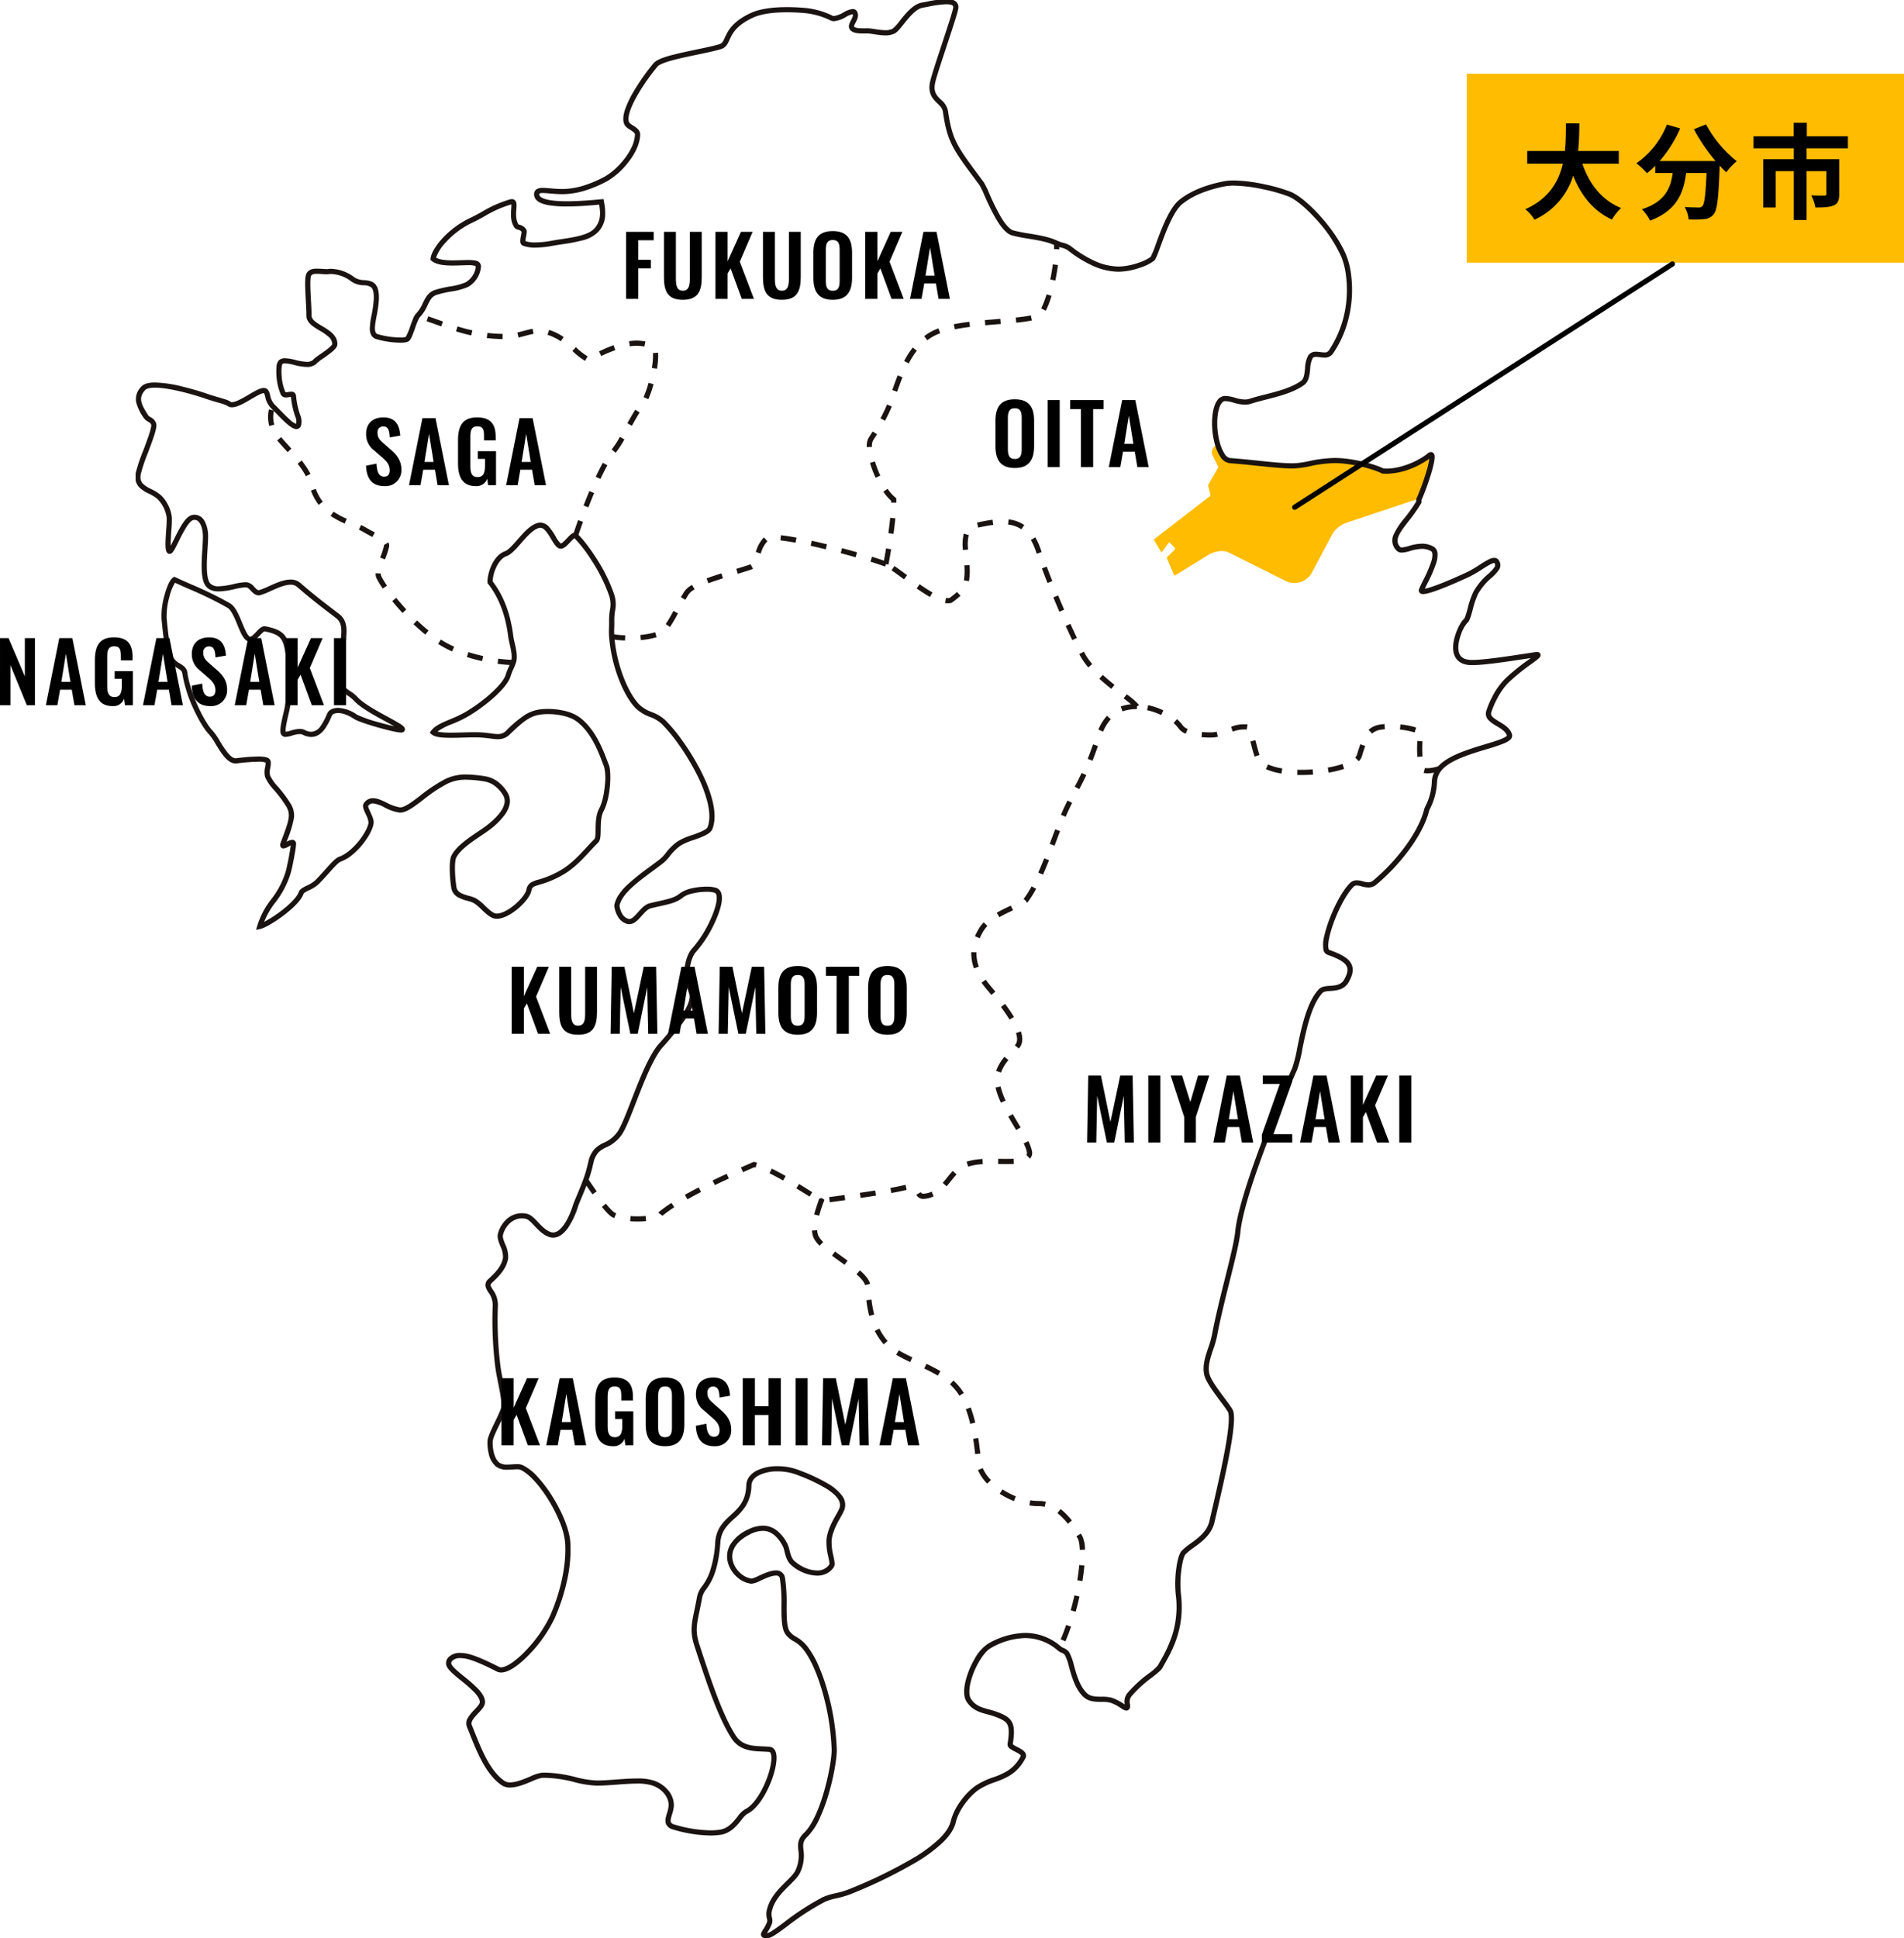
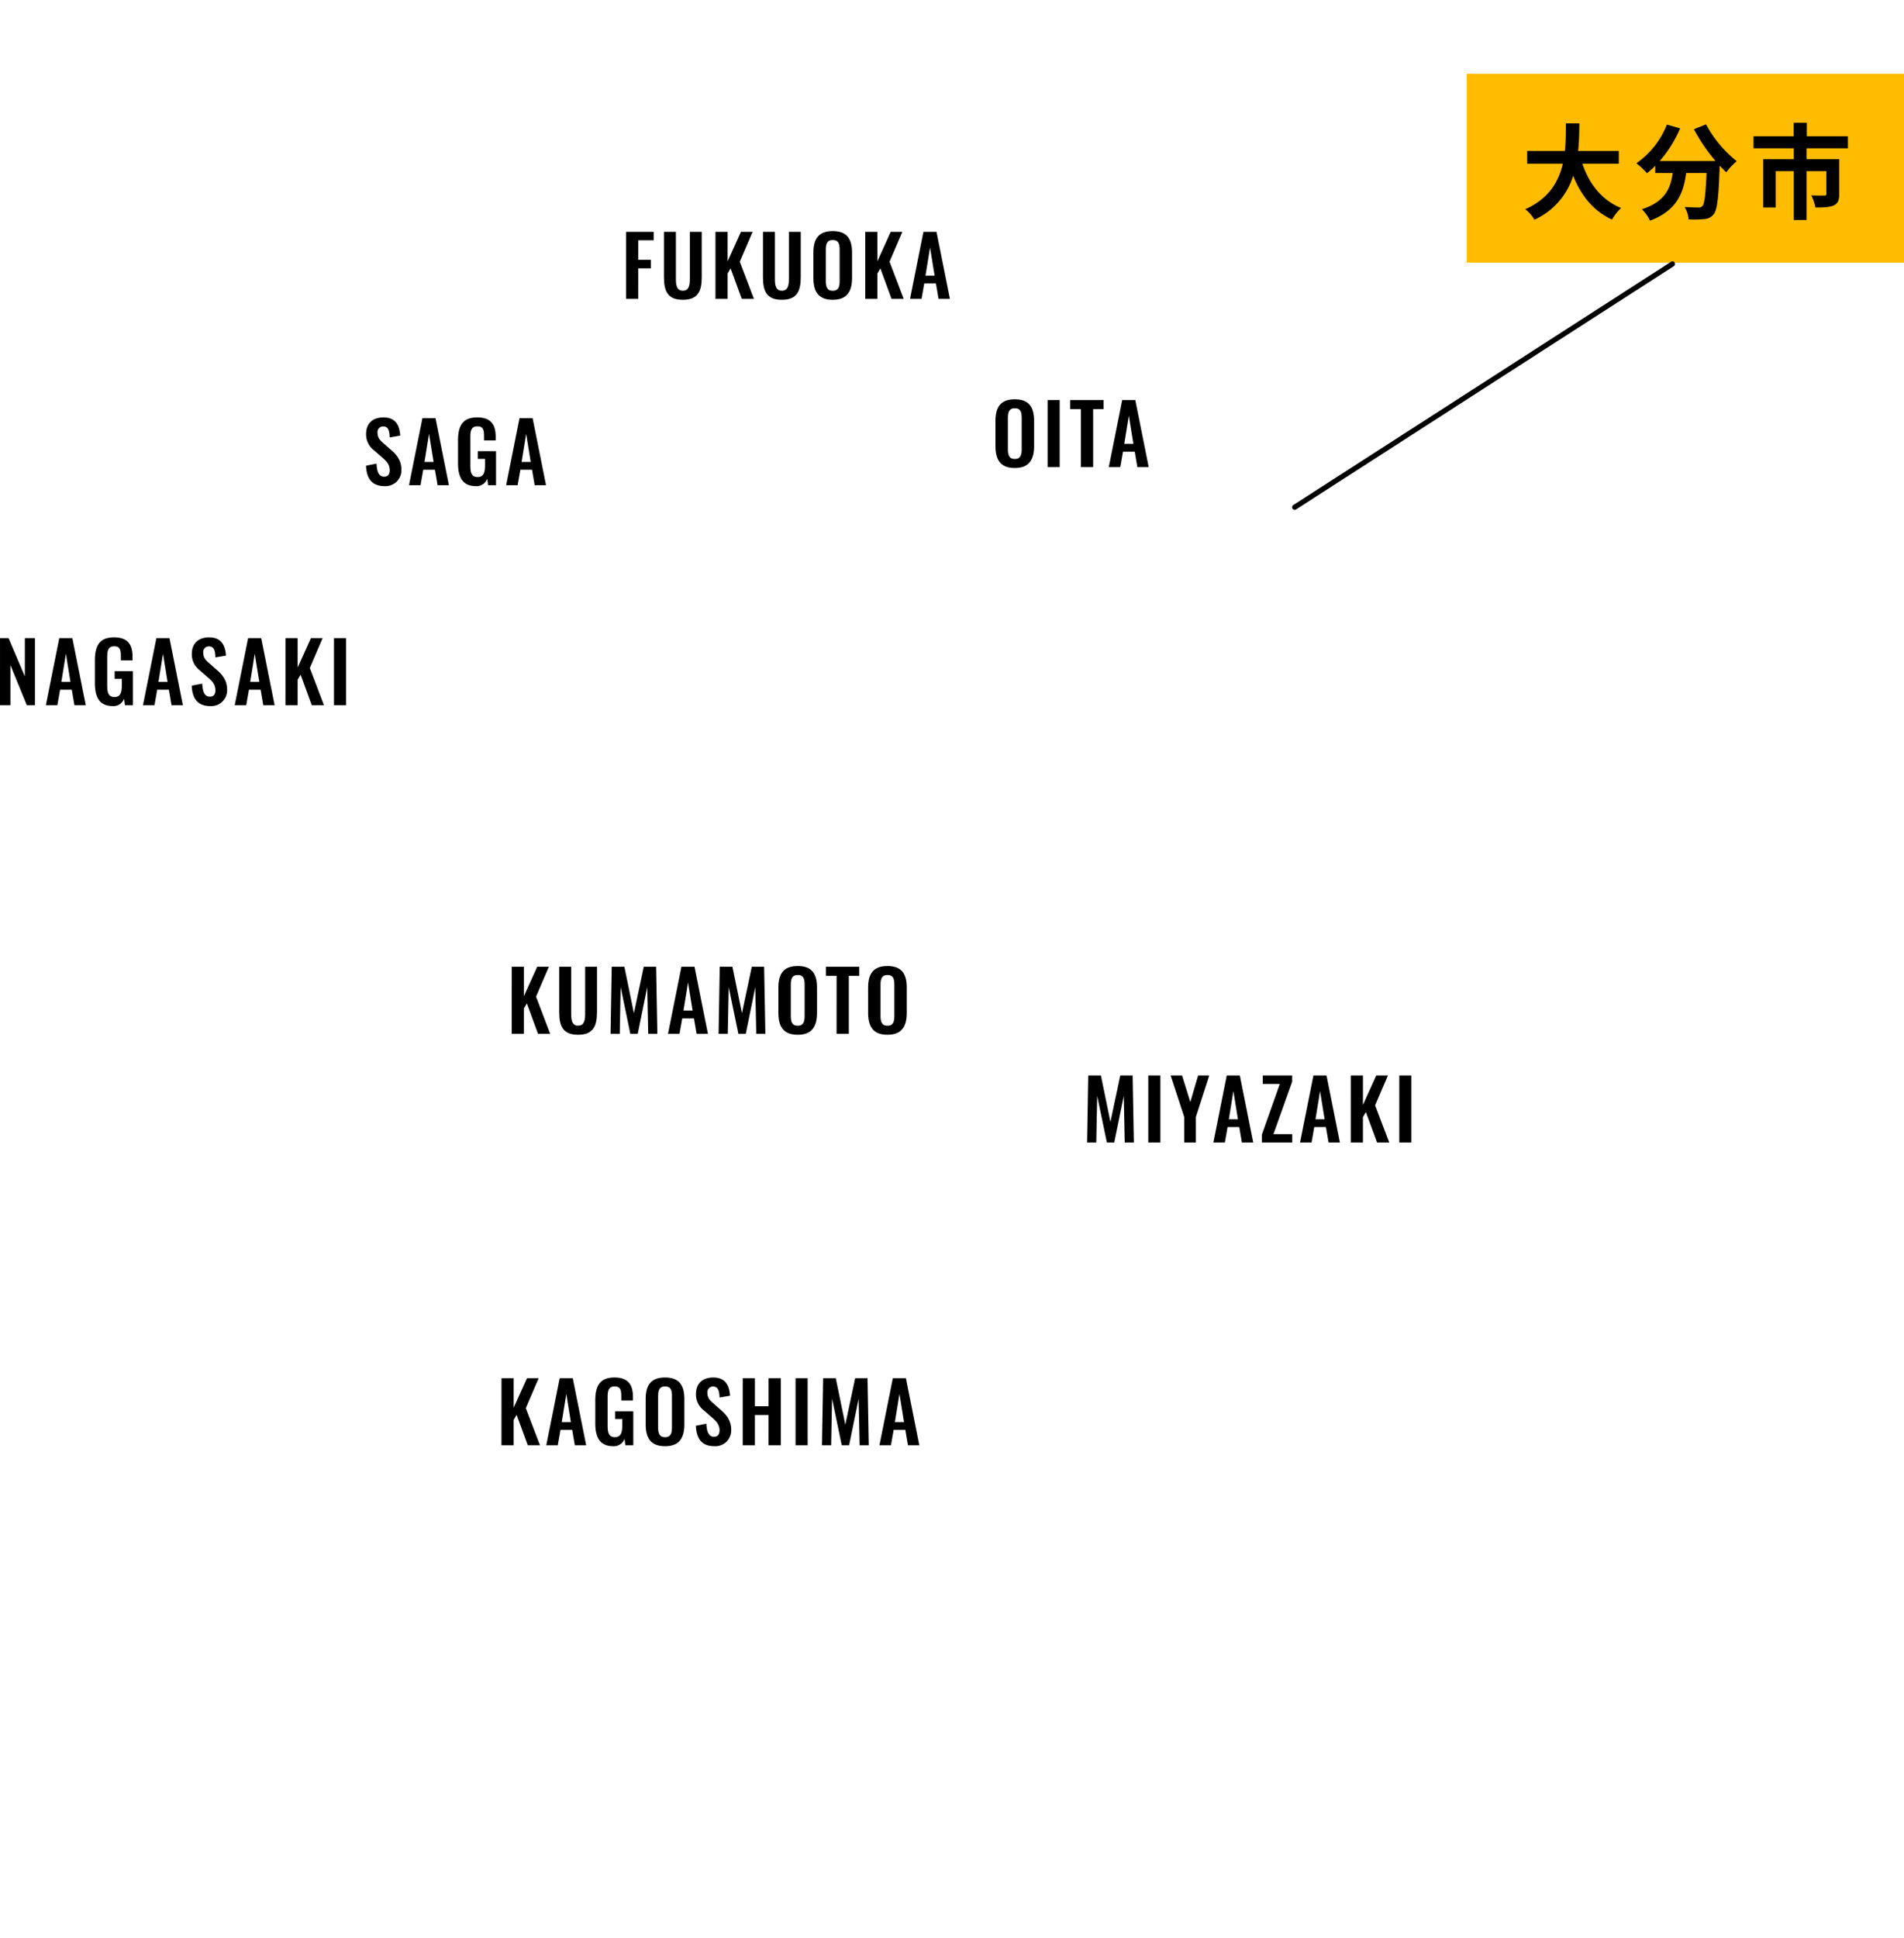
<svg xmlns="http://www.w3.org/2000/svg" width="735.928" height="749" viewBox="0 0 735.928 749">
  <defs>
    <clipPath id="clip-path">
-       <rect id="長方形_2285" data-name="長方形 2285" width="544" height="749" transform="translate(0.5 0.5)" fill="#fff" stroke="#707070" stroke-width="2" />
-     </clipPath>
+       </clipPath>
  </defs>
  <g id="map" transform="translate(-150.072 -122.5)">
    <path id="パス_11326" data-name="パス 11326" d="M0,0H169V73H0Z" transform="translate(717 151)" fill="#ffbc00" />
    <g id="グループ_149" data-name="グループ 149" transform="translate(202 122)">
      <g id="グループ_148" data-name="グループ 148" clip-path="url(#clip-path)">
        <path id="パス_11301" data-name="パス 11301" d="M182.678,74.834l2,4-4,7,1,4-22,17,3,5,3-4,2,2c.375.533.437.512,0,1l-3,3,3,7,13-8c2.245-1.4,5.612-2.147,8-1l22,11a7.677,7.677,0,0,0,10-3l8-15c1.5-2.674,4.057-4.154,7-5l27-9c2.215-4.773,7.286-18.706,4-16-3.607,2.973-12.421,6.632-19,6-3.234-1.707-11.151-3.719-17-4-7.1-.34-11.523.862-16,1-5.955.188-15.389-.317-25-1-2.274-.163-3.984-3.2-5-7h0C182.541,70.722,181.464,72.865,182.678,74.834Z" transform="translate(234.322 102.166)" fill="#ffbc00" />
        <path id="パス_11302" data-name="パス 11302" d="M313.113-.6c1.923,0,3.222.4,3.974,1.229a2.8,2.8,0,0,1,.675,2.238c-.128,1.343-1.777,6.4-4.477,14.563-2.049,6.2-4.168,12.606-4.536,14.53-.663,3.458.715,4.792,2.311,6.336a7.485,7.485,0,0,1,2.7,4.332c1.612,11.151,3.464,13.639,12.361,25.594l1.452,1.953a30.351,30.351,0,0,1,2.085,4.245,91.736,91.736,0,0,0,4.417,8.985c2.349,3.989,3.992,5.139,4.958,5.4a62.94,62.94,0,0,0,6.2,1.224c3.75.616,7.627,1.253,10.963,2.837a13.12,13.12,0,0,0,1.988.692,8.813,8.813,0,0,1,3.2,1.425,44.315,44.315,0,0,0,8.724,5.454,23.142,23.142,0,0,0,9.586,2.332h.068a24.611,24.611,0,0,0,7.744-1.512,16.781,16.781,0,0,0,4.561-2.2,33.733,33.733,0,0,0,2-4.884c1.021-2.784,2.292-6.25,3.784-9.412,1.8-3.814,3.529-6.355,5.29-7.768,5.293-4.239,12.406-6.257,17.441-7.2a19.9,19.9,0,0,1,3.594-.284,60.733,60.733,0,0,1,11.741,1.436,66.757,66.757,0,0,1,10.221,2.9c6.044,2.423,17.4,14.467,21.553,24.548a30.229,30.229,0,0,1,1.8,7.012,46.044,46.044,0,0,1-1.649,20.092,41.266,41.266,0,0,1-5.246,10.84,3.761,3.761,0,0,1-3.363,1.612,14.23,14.23,0,0,1-1.758-.145,12.215,12.215,0,0,0-1.446-.126c-.86,0-1.175.235-1.4.613a10.457,10.457,0,0,0-.88,4.013c-.225,2.3-.48,4.905-2.391,6.281-3.993,2.877-9.754,4.341-14.837,5.633-2.006.51-3.9.991-5.429,1.5a8.106,8.106,0,0,1-2.616.418,16.137,16.137,0,0,1-4.329-.762,12.746,12.746,0,0,0-3.191-.607l-.15,0a1.747,1.747,0,0,0-1.325.842c-.883,1.19-1.476,3.469-1.625,6.253a28.849,28.849,0,0,0,.884,8.646,15.843,15.843,0,0,0,1.895,4.567,3.2,3.2,0,0,0,2.211,1.695c3.741.266,7.4.65,10.935,1.021,4.864.51,9.457.992,12.925.992.361,0,.71-.005,1.038-.016a36.223,36.223,0,0,0,5.627-.829,49.477,49.477,0,0,1,9.895-1.208c.52,0,1.044.013,1.558.037,6.126.295,13.9,2.333,17.236,4.02.408.034.831.051,1.26.051,5.67,0,12.382-3.011,15.819-5.844a2.013,2.013,0,0,1,1.282-.553,1.317,1.317,0,0,1,1.126.626c.4.62.408,1.627.043,3.476a50.3,50.3,0,0,1-1.32,4.972,90.978,90.978,0,0,1-3.547,9.584l0,.008a1.414,1.414,0,0,1-.083,1.157,62.182,62.182,0,0,1-4.883,6.944c-3.7,4.759-5.525,7.359-3.241,9.887.1.106.25.213.676.213a11.279,11.279,0,0,0,2.6-.546,18.715,18.715,0,0,1,5.125-.907,9.193,9.193,0,0,1,4.318,1.022,3.282,3.282,0,0,1,1.74,2.827,9.941,9.941,0,0,1-.521,3.639,52.541,52.541,0,0,1-3.284,7.632c-.428.865-.817,1.652-1.1,2.284,2.475-.435,8.765-2.9,16.287-6.4a43.85,43.85,0,0,0,4.835-2.811c2.374-1.519,4.25-2.718,5.693-2.718a2.012,2.012,0,0,1,1.72.872,3.268,3.268,0,0,1,.086,3.769,15.684,15.684,0,0,1-2.813,3.058,23.87,23.87,0,0,0-5.216,6.206,31.066,31.066,0,0,0-2.089,6.092c-.77,2.855-1.252,4.505-2.18,5.228a13.841,13.841,0,0,0-2.416,4.547c-.991,2.775-1.237,5.224-.694,6.9.577,1.778,2.059,2.683,4.53,2.766.192.006.4.01.619.01,4.57,0,13.708-1.4,21.051-2.52,1.1-.169,2.145-.328,3.148-.479a5.139,5.139,0,0,1,.756-.068,1.26,1.26,0,0,1,1.354.827c.287.882-.537,1.558-1.138,2.051s-1.454,1.114-2.452,1.84a76.689,76.689,0,0,0-8.672,7.052c-3.79,3.721-6.152,9.617-6.743,11.575-.39,1.291.642,2.071,3.091,3.543,1.98,1.19,4.225,2.54,4.912,4.888a2.089,2.089,0,0,1-.756,2.2,8.044,8.044,0,0,1-2.185,1.289,68.725,68.725,0,0,1-6.891,2.31c-6.3,1.9-14.131,4.261-17.361,8.12a7.484,7.484,0,0,0-1.767,4.387,24.926,24.926,0,0,1-2.634,10.311,9.311,9.311,0,0,0-.4.9c-1.089,4.417-3.7,9.547-7.542,14.836a78.716,78.716,0,0,1-12.787,13.691,4.81,4.81,0,0,1-3.2,1.181,10.231,10.231,0,0,1-2.6-.442,7.741,7.741,0,0,0-1.83-.341,1.693,1.693,0,0,0-1.3.542c-2.213,2.216-4.9,6.879-7.015,12.171-2.047,5.125-3.086,9.684-2.645,11.615.07.307.181.528.283.564,5.347,1.873,7.883,3.586,8.753,5.911.677,1.809.291,3.883-1.215,6.527a6.058,6.058,0,0,1-3.374,2.821,13.872,13.872,0,0,1-3.673.607c-1.367.1-2.547.181-3.092.761-4.3,4.576-6.324,14.493-7.8,21.735a47.957,47.957,0,0,1-2.01,7.985c-10.1,22.749-20.79,50.955-21.919,62.691-.365,3.794-2.1,10.763-4.118,18.833-1.729,6.925-3.688,14.774-4.894,21.254a39.981,39.981,0,0,1-1.518,5.315c-1.094,3.257-2.127,6.333-1.488,9.291.483,2.233,3.419,6.17,5.779,9.334,1.215,1.629,2.362,3.167,3.094,4.352.759,1.228,1.338,4.219-.939,16.548-1.453,7.872-3.631,17.26-5.553,25.542l-.385,1.661c-1.118,4.819-4.927,7.575-7.988,9.789a21.145,21.145,0,0,0-3.238,2.648c-.482.543-1.161,2.621-1.593,6.041a40.075,40.075,0,0,0-.163,9.175c1.593,13.128-3.142,21.533-6.274,27.094-.3.529-.58,1.029-.841,1.507-.551,1.006-2.058,2.186-4.145,3.818a46.089,46.089,0,0,0-7.944,7.318,3.517,3.517,0,0,0-.494,2.816,5.078,5.078,0,0,1,.053,1.173,1.529,1.529,0,0,1-1,1.331,1.263,1.263,0,0,1-.443.079,4.69,4.69,0,0,1-2.186-1.015,16.951,16.951,0,0,0-4.012-2.043,12.857,12.857,0,0,0-3.426-.312c-2.331-.02-4.973-.042-6.969-1.916-3.153-2.964-4.491-7.767-5.566-11.626a20.363,20.363,0,0,0-1.591-4.563,3.27,3.27,0,0,0-1.353-.916,6.456,6.456,0,0,1-1.454-.863,19.039,19.039,0,0,0-12.594-4.775,27.784,27.784,0,0,0-13.263,3.885c-2.872,1.63-6.427,7.656-7.762,13.159-.7,2.9-.665,5.244.106,6.424,1.751,2.686,4.061,3.314,6.986,4.11a30.7,30.7,0,0,1,4.583,1.523c1.864.829,3.607,1.738,4.463,3.737.742,1.733.784,4.112.142,8.193a9.06,9.06,0,0,0,1.762,1.058c1.423.73,2.893,1.485,3.286,2.734a2.123,2.123,0,0,1-.175,1.66c-3.191,6.039-7.526,7.64-11.718,9.188a26.908,26.908,0,0,0-6.585,3.158c-2.849,2.033-7.4,7.227-8.607,12.412-.6,2.56-2.372,5.262-5.28,8.029a59.483,59.483,0,0,1-10.078,7.4,188.882,188.882,0,0,1-25.235,12.266,36.568,36.568,0,0,1-5.421,1.6,23.015,23.015,0,0,0-4.511,1.373,97.963,97.963,0,0,0-14.607,9.477c-3.7,2.759-6.152,4.582-7.813,4.629-.082,0-.161,0-.236,0a2.09,2.09,0,0,1-1.942-.812,1.682,1.682,0,0,1,.058-1.535,10.653,10.653,0,0,1,.644-1.1,14.024,14.024,0,0,0,1.505-2.891,1.948,1.948,0,0,0-.054-1.17,7.3,7.3,0,0,1,.026-3.738c1.137-4.582,4.568-7.977,7.324-10.706,1.7-1.685,3.172-3.139,3.727-4.445a13.524,13.524,0,0,0,1.055-7.608c-.219-2.183-.426-4.245,2.175-6.725,6.67-6.358,10.814-26.871,10.69-32.253a92.873,92.873,0,0,0-3.232-21c-2.046-7.573-4.73-13.756-7.559-17.41a12.8,12.8,0,0,0-3.963-3.436,9.406,9.406,0,0,1-3.055-2.588c-1.586-2.178-1.593-6.342-1.6-11.163a61.518,61.518,0,0,0-.576-10.253,1.363,1.363,0,0,0-1.582-1.331c-1.624,0-3.99,1.077-5.891,1.943a10.289,10.289,0,0,1-3.465,1.219c-.059,0-.117,0-.173-.008a10.14,10.14,0,0,1-5.763-2.851,11.3,11.3,0,0,1-3.4-6.039,9.043,9.043,0,0,1,1.153-6.341,15.493,15.493,0,0,1,6.659-5.659,13.186,13.186,0,0,1,5.823-1.553,8.811,8.811,0,0,1,5.655,2.046,15.727,15.727,0,0,1,3.849,4.93,11.26,11.26,0,0,1,.833,2.518c.375,1.5.8,3.191,1.948,4.205a15.458,15.458,0,0,0,4.162,2.611,11.757,11.757,0,0,0,4.492,1,5.39,5.39,0,0,0,4.819-2.369,3.072,3.072,0,0,0-.043-.934c-.079-.566-.228-1.28-.386-2.035a22.441,22.441,0,0,1-.7-6.632c.4-3.688,2.306-7.086,3.7-9.567a20.182,20.182,0,0,0,1.351-2.653c.785-2.266-.906-4.746-5.024-7.372a65.468,65.468,0,0,0-10.8-5.136l-.6-.235a20.956,20.956,0,0,0-7.518-1.355,15.929,15.929,0,0,0-7.192,1.5c-1.891.99-2.874,2.322-2.922,3.96a15.461,15.461,0,0,1-2.249,7.987,23.782,23.782,0,0,1-4.379,4.858,22.427,22.427,0,0,0-3.578,3.824,10.528,10.528,0,0,0-1.8,5.373c-.823,11.43-3.6,15.412-5.443,18.047a7.77,7.77,0,0,0-1.571,3.058c-.375,2.072-.734,3.8-1.051,5.326-1.18,5.682-1.669,8.035.017,13.186C222.8,651,226.779,662.6,231.611,670.232c2.539,4.013,6.4,4.186,10.493,4.369.908.041,1.847.083,2.758.17.769.074,2.118.539,2.513,2.821.478,2.76-.606,7.657-2.762,12.474-1.133,2.531-4.221,8.631-8.421,10.605a9.167,9.167,0,0,0-2.25,2.326c-1.731,2.17-4.1,5.141-8.021,5.757a26.4,26.4,0,0,1-4.066.288,52.736,52.736,0,0,1-14.37-2.316,3.966,3.966,0,0,1-2.563-1.806c-.737-1.361-.246-2.982.228-4.549a13.388,13.388,0,0,0,.619-2.685c.22-2.68-1.669-6.319-6.338-7.976a18.512,18.512,0,0,0-5.932-.72c-2.454,0-5.2.2-7.86.4s-5.151.381-7.386.381c-.17,0-.339,0-.5,0a40.364,40.364,0,0,1-8.459-1.367,48.162,48.162,0,0,0-11.266-1.658c-.407,0-.818.008-1.22.025A16.773,16.773,0,0,0,153,688.085c-2.575,1.079-5.779,2.422-8.5,2.422a5.756,5.756,0,0,1-3.3-.914c-6.06-4.123-9.589-13-12.166-19.487-.422-1.062-.82-2.065-1.193-2.952a4.1,4.1,0,0,1,.472-3.8,17.864,17.864,0,0,1,2.415-2.951c.921-.977,1.964-2.084,2.041-2.747.112-.977-.567-2.27-2.02-3.842a52,52,0,0,0-5.216-4.626c-3.4-2.766-5.5-4.548-5.759-6.269a3.3,3.3,0,0,1,.809-2.664,6.088,6.088,0,0,1,4.722-1.761,13,13,0,0,1,2.664.3c3.871.816,10.176,4.031,12.248,5.088a1.752,1.752,0,0,0,.812.173c.731,0,2.057-.312,4.221-1.8a35.9,35.9,0,0,0,5.482-4.839,51.363,51.363,0,0,0,9.118-13.055c4.286-9.594,6.5-20.256,5.915-28.522a27.373,27.373,0,0,0-2.033-7.8,56.644,56.644,0,0,0-4.424-8.687c-3.669-5.924-7.856-10.393-10.927-11.663a3.537,3.537,0,0,0-1.231-.153c-.487,0-1.041.035-1.626.072-.67.043-1.364.087-2.068.087a7.068,7.068,0,0,1-4.3-1.136,8.7,8.7,0,0,1-2.9-4.977,17.968,17.968,0,0,1-.5-4.861c.072-1.638,1.289-4.16,2.7-7.081.844-1.748,1.716-3.556,2.368-5.237.724-1.866-.134-6.164-.964-10.32-.418-2.093-.85-4.258-1.1-6.192a147,147,0,0,1-1-23.222,8.041,8.041,0,0,0-1.635-5.48,6.966,6.966,0,0,1-1.117-2.355,2.982,2.982,0,0,1,1.054-2.79c.159-.153.339-.321.529-.5,1.766-1.651,4.722-4.415,5.173-7.909a9.675,9.675,0,0,0-1.033-4.33c-.671-1.7-1.3-3.3-.947-4.777a11.444,11.444,0,0,1,3.033-5.333,8.734,8.734,0,0,1,6.194-2.62,9.386,9.386,0,0,1,1.954.211c1.6.341,2.923,1.747,4.324,3.236,1.435,1.525,2.918,3.1,4.815,3.8a2.94,2.94,0,0,0,1.025.192c2.642,0,5.583-4.046,7.674-10.56.247-.768.813-2.124,1.529-3.84.767-1.839,1.723-4.129,2.485-6.2a49.262,49.262,0,0,0,1.792-6.157c.068-.292.126-.544.177-.744a10.413,10.413,0,0,1,2.542-4.932,12.269,12.269,0,0,1,3.436-2.26,12.271,12.271,0,0,0,5.177-4.141c1.428-2.007,3.347-6.952,5.38-12.188,3.185-8.206,6.795-17.506,10.687-21.9a111.935,111.935,0,0,0,8.326-10.239c3.486-5.066,3.805-7.6,3.46-8.827-.151-.536-.387-1.171-.637-1.844a16.1,16.1,0,0,1-1.4-6.493c.207-3.04.942-7.176,3.274-9.623a43.347,43.347,0,0,0,6.629-10.353c2.089-4.424,3.06-8.161,2.6-10-.182-.72-.529-.918-.811-1.01a10.508,10.508,0,0,0-2.985-.332c-3.132,0-7.374.754-9.069,2.152-2.358,1.945-4.887,2.508-9.077,3.441-.986.219-2.1.468-3.328.76-1.269.3-2.454,1.634-3.6,2.921-1.42,1.6-2.889,3.245-4.826,3.245a3.473,3.473,0,0,1-1.131-.193,6.109,6.109,0,0,1-3.135-2.492,10.585,10.585,0,0,1-1.528-4.305l-.024-.162.029-.161a10.811,10.811,0,0,1,1.73-4.085,22.59,22.59,0,0,1,3.2-3.732,88.732,88.732,0,0,1,8.682-6.978c1.25-.924,2.543-1.88,3.765-2.822a13.953,13.953,0,0,0,2.564-2.654,21.26,21.26,0,0,1,4.451-4.358,23.436,23.436,0,0,1,5.556-2.454,42.4,42.4,0,0,0,4.16-1.629c1.477-.72,1.853-1.232,1.945-1.472.921-2.391.924-5.566.009-9.436a52.51,52.51,0,0,0-4.524-11.621,90.565,90.565,0,0,0-6.753-11.037,60.157,60.157,0,0,0-6.5-7.829,13.669,13.669,0,0,0-4.569-2.691,15.471,15.471,0,0,1-5.444-3.321c-2.194-2.2-4.5-6.089-6.326-10.655a59.208,59.208,0,0,1-3.962-16.969,32.9,32.9,0,0,1-.03-3.515c.022-.823.044-1.674.027-2.547a24.748,24.748,0,0,1,.321-4.26,10.516,10.516,0,0,0-.272-5.452,62.571,62.571,0,0,0-7.121-14.19,49.924,49.924,0,0,0-6.322-8.137,13.867,13.867,0,0,0-1.537,1.478c-1.265,1.337-2.46,2.6-3.754,2.6a1.833,1.833,0,0,1-.686-.131c-1.137-.453-2.009-1.913-3.019-3.6-1.162-1.945-2.608-4.365-4.151-4.365a1.655,1.655,0,0,0-.285.025c-2.33.41-4.858,3.3-7.089,5.856-1.987,2.275-3.865,4.424-5.745,5.1-1.586.57-3.039,2.2-4.093,4.6a14.292,14.292,0,0,0-1.257,5.1c4.307,5.632,6.926,12.582,8,21.232.085.682.288,1.565.5,2.5.578,2.514,1.3,5.643.444,7.969-.3.811-.614,1.527-.921,2.219a21.177,21.177,0,0,0-1.057,2.715c-.747,2.594-3.589,5.624-5.842,7.71a65.922,65.922,0,0,1-10.6,7.87,47.538,47.538,0,0,1-6.109,2.913,25.354,25.354,0,0,0-5.737,2.932,9.247,9.247,0,0,0,1.114.218,31,31,0,0,0,4.137.214c1.441,0,3.01-.046,4.527-.09,1.5-.043,3.047-.088,4.452-.088.814,0,1.518.015,2.15.045,1.706.081,3.073.261,4.28.42a21.769,21.769,0,0,0,2.666.252,4.3,4.3,0,0,0,3.317-1.4,45.66,45.66,0,0,1,7.323-6.132,14.85,14.85,0,0,1,7.309-2.142c.465-.027.952-.041,1.445-.041a28.067,28.067,0,0,1,6.385.731,15.894,15.894,0,0,1,5.823,2.505c6.048,4.5,9.081,12.516,10.711,16.825.237.626.441,1.167.618,1.6.534,1.3.707,4.448.43,7.834-.192,2.344-.768,6.762-2.47,10.01-1.047,1.995-1.084,4.688-1.116,7.065s-.058,4.232-1.083,5.2c-.893.843-1.9,1.939-2.973,3.1-2.724,2.956-6.115,6.635-10.207,9.035a38.221,38.221,0,0,1-9.258,3.971c-2.451.73-2.98.934-3.268,2.363-.463,2.282-2.949,5.061-5.122,6.9-1.4,1.187-5.013,3.948-8.241,3.948a5.041,5.041,0,0,1-.771-.058c-1.742-.27-3.512-1.946-5.223-3.566a16.728,16.728,0,0,0-3.079-2.532,13.45,13.45,0,0,0-2.279-.774,15.372,15.372,0,0,1-3.715-1.4,5.034,5.034,0,0,1-2.536-3.539,50.881,50.881,0,0,1-.58-6.271c-.1-3.145.123-5.285.675-6.359,1.835-3.575,6.466-6.688,10.188-9.189,1.15-.773,2.237-1.5,3.1-2.153,3.476-2.622,8.972-7.633,6.725-11.72a12.488,12.488,0,0,0-2.608-3.195,9.167,9.167,0,0,0-4.667-2.3,47.108,47.108,0,0,0-7.033-.685,16.12,16.12,0,0,0-7.375,1.594,58.131,58.131,0,0,0-9.193,6.127c-3.65,2.787-6.533,4.989-8.976,4.989-.124,0-.248-.006-.369-.017a17.7,17.7,0,0,1-5.72-1.988,12.172,12.172,0,0,0-4.454-1.548,2.121,2.121,0,0,0-1.851,1.028,2.661,2.661,0,0,0,.192.753c.169.467.419,1.014.684,1.593.679,1.484,1.382,3.019,1.238,4.281-.237,2.105-1.88,5.259-4.286,8.229a27.576,27.576,0,0,1-3.907,3.964,15.134,15.134,0,0,1-4.471,2.637c-.929.327-2.793,2.415-4.594,4.435-1.217,1.365-2.6,2.912-4.032,4.331a13.692,13.692,0,0,1-3.619,2.286,17.43,17.43,0,0,0-1.581.842c-.485.311-.552.47-.555.477-1.011,3.051-5.346,6.651-7.84,8.526-3.509,2.637-7.255,4.8-8.907,5.138l-1.648.339.49-1.61a30.967,30.967,0,0,1,5.33-10.135,33.351,33.351,0,0,0,5.672-10.871,101.006,101.006,0,0,0,1.918-9.98c-.293.133-.625.3-.85.421a4.68,4.68,0,0,1-1.969.724,1.251,1.251,0,0,1-1.048-.525,1.853,1.853,0,0,1-.033-1.69q.3-.812.578-1.557c2.6-7,3.478-9.354,1.507-12.573a48.742,48.742,0,0,0-4.642-6.2,18.479,18.479,0,0,1-3.443-4.978,7.963,7.963,0,0,1,0-3.889A8.045,8.045,0,0,0,50,294.434a7.9,7.9,0,0,0-2.944-.32,71.193,71.193,0,0,0-8.155.644,3.69,3.69,0,0,1-.486.032c-3.148,0-5.58-3.982-7.727-7.5a24.34,24.34,0,0,0-2.63-3.826c-1.7-1.72-4-5.51-5.992-9.892a52.608,52.608,0,0,1-4.288-13.68c-.114-.857-.726-1.276-1.889-2a8.054,8.054,0,0,1-4.079-4.846c-.832-2.833-1.617-9.417-2.037-14.194a28.786,28.786,0,0,1,1.161-9.106c.564-2.084,1.738-5.738,3.264-6.8l.47-.328.521.24c1.954.9,4.014,1.812,6.006,2.693a142.825,142.825,0,0,1,15.091,7.359c2.081,1.252,3.4,4.464,4.676,7.57a36.654,36.654,0,0,0,1.712,3.79c.682,1.212,1.126,1.475,1.33,1.524a.2.2,0,0,0,.047.005c.086,0,.342-.045.854-.457a15.623,15.623,0,0,0,1.407-1.373c1.08-1.141,2.1-2.219,3.29-2.219a1.879,1.879,0,0,1,.363.035c3.827.753,5.946,1.726,7.314,3.359,1.394,1.665,1.948,3.911,2.482,7.474a49.173,49.173,0,0,1,.307,15.034c-.126,1.082-.245,2.1-.3,3.163a35.659,35.659,0,0,1-.935,4.982c-.564,2.474-1.264,5.541-1.092,6.718h.04a8.768,8.768,0,0,0,1.9-.424,13.051,13.051,0,0,1,3.507-.666,4.406,4.406,0,0,1,2.036.452,5.29,5.29,0,0,0,2.395.666,4.593,4.593,0,0,0,3.626-2.214,22.478,22.478,0,0,0,2.406-4.508q.1-.238.2-.459c.419-.95,1.772-2.059,4.206-2.059a13.683,13.683,0,0,1,7.262,2.63,49.575,49.575,0,0,0,8.333,2.915c2.294.659,4.43,1.206,6.048,1.559-.954-.553-2.126-1.19-3.355-1.859-4.383-2.385-9.837-5.353-12.322-8.113a12.9,12.9,0,0,0-2.436-1.945c-2.161-1.463-4.61-3.121-4.82-7.678a18.353,18.353,0,0,1,.859-7.255,36.921,36.921,0,0,0,1.153-4.953c.971-5.924.577-8.364-1.62-10.044l-1.794-1.37c-4.424-3.374-7.62-5.811-13.252-10.668a3.588,3.588,0,0,0-2.453-.808c-2.253,0-5.085,1.277-7.585,2.4a29.772,29.772,0,0,1-4.049,1.613,2.718,2.718,0,0,1-.706.095c-1.335,0-2.263-.977-3.082-1.838-.548-.576-1.114-1.172-1.592-1.23a3.836,3.836,0,0,0-.442-.023,22.938,22.938,0,0,0-4.179.677,30.258,30.258,0,0,1-6.1.9c-2.251,0-3.864-.624-4.931-1.908-2.2-2.639-1.794-8.978-1.439-14.57.123-1.926.238-3.744.208-5.046-.086-3.609-1.392-6.129-3.176-6.129a2.386,2.386,0,0,0-.58.076c-.4.1-1.28.605-2.715,2.865a61.128,61.128,0,0,0-2.947,5.495c-.589,1.193-1.1,2.223-1.548,3-.5.867-1.061,1.713-1.907,1.713a1.192,1.192,0,0,1-.749-.263c-.978-.776-1-2.856-.561-9.139a41.31,41.31,0,0,0,.188-4.548,12.5,12.5,0,0,0-3.657-7.339,16.522,16.522,0,0,0-3.3-2.032,12.189,12.189,0,0,1-3.862-2.628,6,6,0,0,1-1.165-5.273,64.858,64.858,0,0,1,2.891-8.64c.836-2.214,1.7-4.5,2.306-6.378.878-2.714.84-3.448.807-3.608-.108-.531-.547-.828-1.254-1.269a4.754,4.754,0,0,1-1.608-1.391A18.562,18.562,0,0,1,.018,155.39a6.738,6.738,0,0,1,2.023-6.311c.959-1.015,2.665-1.508,5.216-1.508a49.22,49.22,0,0,1,11.023,1.688c3.506.859,6.852,1.887,8.814,2.562s3.719,1.188,5.123,1.6c2.172.631,3.483,1.011,4.178,1.571a.881.881,0,0,0,.612.165c1.515,0,4.142-1.54,6.46-2.9,2.36-1.383,4.4-2.578,5.825-2.578a2.14,2.14,0,0,1,.89.18c.992.449,1.289,1.559,1.6,2.734a6.986,6.986,0,0,0,1.674,3.453c.59.562,1.3,1.294,2.055,2.07,1.227,1.262,2.617,2.693,3.868,3.789a7.473,7.473,0,0,0,2.41,1.654l0-.01a4.458,4.458,0,0,0-.359-2.88,32.683,32.683,0,0,1-1.63-7.525c-.193.009-.436.045-.691.082a8.342,8.342,0,0,1-1.182.114,2.089,2.089,0,0,1-2.06-1.129,21.592,21.592,0,0,1-1.68-7.373,19.991,19.991,0,0,1,.037-3.381,3.946,3.946,0,0,1,.836-2.4,3.35,3.35,0,0,1,2.485-.861,18.587,18.587,0,0,1,3.979.664,20.409,20.409,0,0,0,4.385.721,3.7,3.7,0,0,0,2.159-.544,19.416,19.416,0,0,1,3.153-2.467c1.093-.766,2.223-1.557,3.126-2.307,1.216-1.01,1.393-1.437,1.417-1.518a3.852,3.852,0,0,0-1.409-2.813,20.459,20.459,0,0,0-3.51-2.439c-2.507-1.5-5.1-3.059-5.081-5.733.01-1.482-.1-3.529-.222-5.7-.356-6.453-.433-9.628.393-10.855.963-1.432,2.436-1.629,3.886-1.629.654,0,1.383.044,2.228.094.523.031,1.062.063,1.655.09a9.756,9.756,0,0,1,1.541-.118,15.475,15.475,0,0,1,9.114,3.317,7.046,7.046,0,0,0,3.73,1.051c1.477.138,3,.282,4.147,1.4,1.21,1.186,1.7,3.221,1.528,6.4a46.648,46.648,0,0,1-.853,6.037c-.638,3.406-1.189,6.348.263,7a33.164,33.164,0,0,0,8.93,1.338,5.339,5.339,0,0,0,2.083-.245,24.694,24.694,0,0,0,1.717-4.119c.917-2.546,1.513-4.139,2.161-4.775a13.957,13.957,0,0,0,2.7-4.161c1-2.05,2.03-4.17,4.672-5.071a43.669,43.669,0,0,1,5.809-1.351,24.829,24.829,0,0,0,6.051-1.589,8.146,8.146,0,0,0,3.677-4.664,3.31,3.31,0,0,0,.188-1.637,8.09,8.09,0,0,0-2.924-.328c-.823,0-1.732.03-2.7.061-1.067.035-2.169.071-3.275.071-2.779,0-6.217-.211-8.155-1.853l-.393-.333.043-.513c.152-1.828,1.781-4.688,4.253-7.464a35.151,35.151,0,0,1,11.32-8.359c1.361-.636,2.751-1.409,4.223-2.226A46.446,46.446,0,0,1,144.515,76.8a2.619,2.619,0,0,1,.665-.092,1.653,1.653,0,0,1,1.251.52c.676.727.591,1.91.483,3.408-.127,1.755-.284,3.94.713,5.621a1.234,1.234,0,0,0,.2.277c.032.01.107.024.164.034a4.2,4.2,0,0,1,2.5,1.51c.634.662.429,1.749.168,3.125a11.461,11.461,0,0,0-.242,1.743,11.785,11.785,0,0,0,3.812.512,35.938,35.938,0,0,0,6.357-.673c1.2-.221,2.453-.41,3.782-.611,4.853-.734,10.353-1.565,12.663-4.081,2.69-2.937,2.422-6.123,1.907-9.243-3.087.281-8.01.7-12.492.7a42.284,42.284,0,0,1-6.936-.473c-2.336-.4-3.916-1.059-4.831-2.01a3.13,3.13,0,0,1-.91-2.333,2.185,2.185,0,0,1,1.213-1.974,4.744,4.744,0,0,1,2.213-.4c.82,0,1.765.084,2.858.18,1.36.12,2.9.257,4.55.257.383,0,.761-.008,1.125-.022a29.278,29.278,0,0,0,7.657-1.442,46.1,46.1,0,0,0,7.907-3.437,26.976,26.976,0,0,0,7.13-6.42,24.272,24.272,0,0,0,3.042-4.8,12.735,12.735,0,0,0,1.306-4.935c.021-.631-1.136-1.362-1.981-1.9a5.8,5.8,0,0,1-1.863-1.535c-.89-1.391-.9-3.38-.04-6.079a37.322,37.322,0,0,1,3.437-7.233,82.78,82.78,0,0,1,7.7-10.891c1.8-2.013,7.673-3.361,16.433-5.187,3.52-.734,6.844-1.427,9.017-2.1.987-.306,1.333-.987,2.021-2.5,1.107-2.434,2.78-6.112,9.849-9.449,3.306-1.56,8.069-2.351,14.157-2.351,2,0,4.134.087,6.347.258a30.59,30.59,0,0,1,11.342,3.089,1.176,1.176,0,0,0,.5.095,10.076,10.076,0,0,0,3.685-1.4A8.731,8.731,0,0,1,276.9,3.245a1.868,1.868,0,0,1,1.773,1.088c.746,1.549-.058,3.081-.645,4.2a6.283,6.283,0,0,0-.553,1.236c-.054.228-.015.271.027.315.582.624,2.621.624,3.388.624.248,0,.5,0,.742,0s.475,0,.7,0a12.256,12.256,0,0,1,1.571.076c.6.08,1.176.167,1.733.251a27.314,27.314,0,0,0,3.907.413,6.08,6.08,0,0,0,2.782-.569,15.469,15.469,0,0,0,2.683-2.941C297.343,5,300.253,1.354,303.6.781c.6-.1,1.288-.236,2.012-.376A42.989,42.989,0,0,1,313.113-.6Zm66.581,105.372a25.112,25.112,0,0,1-10.42-2.514,46.3,46.3,0,0,1-9.124-5.7,7.075,7.075,0,0,0-2.52-1.076,14.673,14.673,0,0,1-2.29-.806c-3.084-1.464-6.819-2.078-10.432-2.671a64.346,64.346,0,0,1-6.4-1.268c-1.952-.531-3.966-2.6-6.156-6.317a93.265,93.265,0,0,1-4.521-9.185,34.49,34.49,0,0,0-1.864-3.866l-1.451-1.951c-8.93-12-11.051-14.849-12.736-26.5-.193-1.328-1.08-2.187-2.108-3.181-1.671-1.617-3.751-3.63-2.884-8.15.393-2.052,2.437-8.235,4.6-14.781,2-6.051,4.268-12.909,4.385-14.126a.832.832,0,0,0-.165-.7c-.195-.214-.778-.574-2.493-.574a41.691,41.691,0,0,0-7.124.973c-.734.142-1.427.276-2.053.383-2.6.444-5.354,3.9-7.368,6.424-1.4,1.751-2.407,3.016-3.359,3.487a7.994,7.994,0,0,1-3.669.776,29.091,29.091,0,0,1-4.2-.435c-.549-.083-1.117-.168-1.7-.246a10.752,10.752,0,0,0-1.3-.059c-.221,0-.45,0-.684,0s-.5,0-.76,0c-1.778,0-3.766-.1-4.85-1.26a2.23,2.23,0,0,1-.511-2.143,7.644,7.644,0,0,1,.727-1.7c.544-1.037.884-1.768.634-2.359a8.983,8.983,0,0,0-2.592,1.081,10.979,10.979,0,0,1-4.607,1.627,3.168,3.168,0,0,1-1.34-.279,28.75,28.75,0,0,0-10.658-2.911c-2.162-.167-4.245-.252-6.192-.252-5.791,0-10.266.727-13.3,2.159-6.406,3.025-7.837,6.171-8.882,8.469-.7,1.542-1.364,3-3.248,3.582-2.264.7-5.634,1.406-9.2,2.15-3.384.706-6.882,1.435-9.768,2.23-3.835,1.056-5.151,1.851-5.581,2.331a80.394,80.394,0,0,0-7.469,10.573c-3.233,5.491-4.485,9.581-3.434,11.221a5.869,5.869,0,0,0,1.247.921,11.614,11.614,0,0,1,1.829,1.334,3.05,3.05,0,0,1,1.081,2.317c-.133,4.231-2.675,8.272-4.784,10.916a28.952,28.952,0,0,1-7.739,6.93,48.106,48.106,0,0,1-8.252,3.585,31.267,31.267,0,0,1-8.184,1.536c-.391.016-.8.024-1.207.024-1.737,0-3.325-.141-4.726-.265-1.046-.092-1.949-.172-2.682-.172a3.044,3.044,0,0,0-1.3.179c-.08.041-.123.064-.131.272a1.117,1.117,0,0,0,.352.87c.672.7,2.907,1.869,10.326,1.869,4.868,0,10.308-.5,13.23-.773l.92-.085.158.91a22.144,22.144,0,0,1,.47,5.742,10.074,10.074,0,0,1-2.717,6.1,12.752,12.752,0,0,1-6.131,3.236,66.619,66.619,0,0,1-7.707,1.471c-1.313.2-2.552.386-3.719.6a37.9,37.9,0,0,1-6.719.706,12.978,12.978,0,0,1-4.841-.764c-.468-.194-1.013-.692-.965-1.968a13.577,13.577,0,0,1,.271-1.894,10.9,10.9,0,0,0,.22-1.506,2.122,2.122,0,0,0-1.287-.79,2.232,2.232,0,0,1-1.719-1.256c-1.318-2.22-1.127-4.859-.988-6.786a12.865,12.865,0,0,0,.053-1.744,44.336,44.336,0,0,0-10.434,4.636c-1.5.835-2.923,1.625-4.347,2.29a33.13,33.13,0,0,0-10.673,7.877,16.821,16.821,0,0,0-3.652,5.773c1.589.942,4.373,1.06,6.41,1.06,1.073,0,2.159-.036,3.21-.07.98-.032,1.906-.062,2.761-.062,2.107,0,3.279.193,4.046.666a2.234,2.234,0,0,1,.913,2.179,9.94,9.94,0,0,1-4.975,7.56,25.8,25.8,0,0,1-6.609,1.781,42.3,42.3,0,0,0-5.532,1.279c-1.853.632-2.588,2.142-3.518,4.053a15.767,15.767,0,0,1-3.105,4.716,23.535,23.535,0,0,0-1.677,4.022c-1.165,3.233-1.715,4.6-2.471,5.1-.386.253-1.138.59-3.211.59a34.446,34.446,0,0,1-9.748-1.513,3.237,3.237,0,0,1-1.643-1.614,5.432,5.432,0,0,1-.452-2.235,28.445,28.445,0,0,1,.685-5.342,44.439,44.439,0,0,0,.822-5.774c.134-2.533-.171-4.126-.93-4.87A4.826,4.826,0,0,0,87.9,110a8.821,8.821,0,0,1-4.732-1.434,13.474,13.474,0,0,0-7.925-2.926,7.655,7.655,0,0,0-1.309.107l-.107.019-.108,0c-.65-.028-1.257-.065-1.792-.1-.813-.049-1.515-.091-2.109-.091-1.45,0-1.9.262-2.226.746-.052.085-.316.651-.306,3.367.007,1.839.131,4.087.251,6.261.121,2.2.236,4.277.225,5.821s1.991,2.733,4.11,4c2.759,1.655,5.885,3.532,5.89,6.987,0,1.548-2.036,3.089-5.4,5.442a19.951,19.951,0,0,0-2.8,2.159l-.082.11-.109.084a5.489,5.489,0,0,1-3.463,1.02,21.792,21.792,0,0,1-4.845-.775,17.435,17.435,0,0,0-3.519-.61,1.6,1.6,0,0,0-1.059.265c-.178.286-.485,1.76-.289,4.455a18.861,18.861,0,0,0,1.456,6.392.966.966,0,0,0,.274.029,6.8,6.8,0,0,0,.895-.093,7.6,7.6,0,0,1,1.071-.1,1.68,1.68,0,0,1,1.866,1.521,30.851,30.851,0,0,0,1.568,7.368,6.378,6.378,0,0,1,.414,3.961,1.844,1.844,0,0,1-1.821,1.592c-1.807,0-4.279-2.4-7.844-6.073-.74-.761-1.439-1.48-2-2.016a8.825,8.825,0,0,1-2.226-4.384,5.338,5.338,0,0,0-.5-1.427.48.48,0,0,0-.059,0c-.884,0-2.972,1.224-4.813,2.3-2.661,1.56-5.413,3.173-7.471,3.173a2.884,2.884,0,0,1-1.868-.609,17.077,17.077,0,0,0-3.479-1.206c-1.425-.414-3.2-.929-5.217-1.625-4.158-1.432-13.52-4.141-19.185-4.141-2.548,0-3.451.553-3.763.882-2.929,3.095-1.484,5.73,1.115,9.772A3.28,3.28,0,0,0,5.59,161a4.017,4.017,0,0,1,2.156,2.568c.321,1.58-1,5.244-3.2,11.09a66.177,66.177,0,0,0-2.793,8.285c-.365,2.048.189,3.008.712,3.616a10.839,10.839,0,0,0,3.258,2.153,18.03,18.03,0,0,1,3.7,2.3A12.957,12.957,0,0,1,12.1,194.5a13.851,13.851,0,0,1,1.666,5.173,39.832,39.832,0,0,1-.184,4.878c-.116,1.662-.235,3.381-.263,4.841-.01.5-.007.918,0,1.256.4-.739.855-1.664,1.236-2.435,2.447-4.957,4.513-8.8,6.968-9.415a4.4,4.4,0,0,1,1.068-.136,4.449,4.449,0,0,1,3.843,2.51,11.882,11.882,0,0,1,1.333,5.572c.032,1.389-.086,3.25-.211,5.22-.162,2.541-.345,5.421-.246,7.9.105,2.644.518,4.416,1.226,5.267a4.163,4.163,0,0,0,3.393,1.187,28.4,28.4,0,0,0,5.674-.855,23.982,23.982,0,0,1,4.6-.722,5.745,5.745,0,0,1,.678.037,4.917,4.917,0,0,1,2.806,1.838c.568.6,1.155,1.215,1.632,1.215a.712.712,0,0,0,.185-.026,28.705,28.705,0,0,0,3.747-1.505c2.683-1.209,5.724-2.58,8.406-2.58a5.571,5.571,0,0,1,3.76,1.294c5.585,4.817,8.762,7.239,13.158,10.592l1.8,1.371c3.242,2.478,3.337,6.114,2.379,11.956a39.152,39.152,0,0,1-1.207,5.192,16.337,16.337,0,0,0-.781,6.6c.164,3.555,1.915,4.741,3.943,6.113a14.611,14.611,0,0,1,2.8,2.262c2.256,2.506,7.544,5.383,11.792,7.695,5.209,2.834,6.437,3.606,6.545,4.679a1.212,1.212,0,0,1-.437,1.062,1.563,1.563,0,0,1-1.04.307c-1.523,0-5.786-1.069-9.269-2.069-1.7-.488-7.363-2.159-8.887-3.171-2.859-1.9-4.926-2.3-6.156-2.3-1.506,0-2.251.584-2.376.866-.064.144-.129.3-.2.451a24.418,24.418,0,0,1-2.641,4.911c-1.5,2-3.262,3.011-5.224,3.011a7.248,7.248,0,0,1-3.311-.888,2.411,2.411,0,0,0-1.119-.229,11.612,11.612,0,0,0-2.954.588,9.685,9.685,0,0,1-2.457.5,1.854,1.854,0,0,1-1.995-1.565c-.267-1.425.261-3.934,1.1-7.6a36.1,36.1,0,0,0,.888-4.635c.055-1.126.178-2.18.308-3.3a47.437,47.437,0,0,0-.3-14.506c-.48-3.2-.947-5.184-2.037-6.486-1.044-1.246-2.826-2.022-6.15-2.678a1.626,1.626,0,0,0-.617.39,16.055,16.055,0,0,0-1.214,1.2c-1.142,1.207-2.323,2.455-3.714,2.455a2.211,2.211,0,0,1-.512-.06c-1.95-.468-3.1-3.263-4.427-6.5-1.1-2.674-2.343-5.705-3.857-6.616a141.5,141.5,0,0,0-14.868-7.243c-1.784-.789-3.621-1.6-5.394-2.412a17.943,17.943,0,0,0-2.127,5.3,27.181,27.181,0,0,0-1.1,8.409c.444,5.056,1.223,11.285,1.963,13.8a6.2,6.2,0,0,0,3.221,3.714c1.2.753,2.568,1.606,2.811,3.437,1.061,8.026,6.64,19.313,9.72,22.428a25.188,25.188,0,0,1,2.915,4.189,37.556,37.556,0,0,0,3.123,4.606c1.091,1.282,2.066,1.932,2.9,1.932a1.653,1.653,0,0,0,.222-.015,73.3,73.3,0,0,1,8.419-.661c3.143,0,4.016.5,4.455.982.72.8.523,2.028.3,3.448a6.8,6.8,0,0,0-.1,2.873,17.416,17.416,0,0,0,3.1,4.387,51.109,51.109,0,0,1,4.819,6.441,8.416,8.416,0,0,1,1.249,6.092,45.463,45.463,0,0,1-2.587,8.222l-.188.507a5.288,5.288,0,0,1,2.194-.771,1.434,1.434,0,0,1,1.476,1.394c.118,1.544-1.616,10.011-2.042,11.376a35.052,35.052,0,0,1-5.963,11.451,30.438,30.438,0,0,0-4.336,7.5,46.281,46.281,0,0,0,6.252-4.01c3.869-2.908,6.539-5.733,7.144-7.557.367-1.11,1.656-1.746,3.149-2.482a12.274,12.274,0,0,0,3.1-1.914c1.39-1.376,2.748-2.9,3.946-4.241,2.327-2.609,4.008-4.493,5.426-4.992,2.346-.819,5.074-3,7.485-5.973,2.113-2.609,3.662-5.5,3.853-7.2a8.8,8.8,0,0,0-1.069-3.223c-.816-1.784-1.462-3.193-.766-4.224a4.122,4.122,0,0,1,3.559-1.982c1.676,0,3.445.847,5.318,1.745a16.314,16.314,0,0,0,5.048,1.8c.057.005.116.008.177.008,1.767,0,4.679-2.224,7.762-4.578a59.65,59.65,0,0,1,9.524-6.332,18.044,18.044,0,0,1,8.258-1.8,48.82,48.82,0,0,1,7.335.708,11.13,11.13,0,0,1,5.685,2.773,14.384,14.384,0,0,1,3.041,3.735,6.249,6.249,0,0,1,.654,4.3,10.505,10.505,0,0,1-1.788,3.948,27.911,27.911,0,0,1-6.141,6.035c-.906.683-2.015,1.428-3.188,2.216-3.531,2.373-7.925,5.326-9.525,8.442-.14.272-.585,1.463-.456,5.38a49.577,49.577,0,0,0,.551,5.989c.348,1.969,2.135,2.611,4.822,3.365a14.691,14.691,0,0,1,2.648.918,17.469,17.469,0,0,1,3.543,2.861c1.419,1.344,3.028,2.867,4.155,3.042a3.034,3.034,0,0,0,.464.034c1.754,0,4.416-1.332,6.948-3.475,2.371-2.007,4.161-4.326,4.454-5.77a3.976,3.976,0,0,1,1.661-2.7,10.982,10.982,0,0,1,3-1.184,35.95,35.95,0,0,0,8.817-3.78c3.835-2.25,7.114-5.807,9.748-8.666,1.094-1.187,2.127-2.308,3.071-3.2.052-.049.23-.274.337-1.117a25.89,25.89,0,0,0,.119-2.654c.034-2.472.076-5.548,1.345-7.966,1.538-2.934,2.068-7.051,2.248-9.244a20.559,20.559,0,0,0-.287-6.911c-.187-.457-.4-1.01-.639-1.65-1.557-4.117-4.456-11.781-10.033-15.927-2.82-2.1-7.54-2.842-11.016-2.842-.455,0-.9.013-1.329.038-5.16.3-7.493,2.131-13.369,7.726a6.319,6.319,0,0,1-4.7,1.949,23.059,23.059,0,0,1-2.927-.269c-1.168-.154-2.491-.329-4.114-.405-.6-.029-1.273-.043-2.055-.043-1.377,0-2.911.045-4.395.088-1.532.044-3.116.09-4.585.09-4.292,0-6.49-.4-7.587-1.391l-.666-.6.524-.728c1.412-1.96,4.207-3.132,7.442-4.489a46.03,46.03,0,0,0,5.855-2.784c7.725-4.627,14.557-10.96,15.553-14.419a22.7,22.7,0,0,1,1.15-2.97c.294-.663.6-1.348.872-2.1.649-1.769,0-4.576-.515-6.832-.227-.986-.441-1.917-.538-2.7-1.048-8.414-3.6-15.123-7.8-20.508l-.188-.241-.021-.3c-.2-2.806,1.833-10.277,6.66-12.011,1.392-.5,3.183-2.551,4.916-4.534,2.568-2.939,5.223-5.978,8.249-6.51a3.677,3.677,0,0,1,.631-.055,4.739,4.739,0,0,1,3.541,1.919,23.47,23.47,0,0,1,2.327,3.42,10.07,10.07,0,0,0,2.01,2.757,2.2,2.2,0,0,0,.807-.514,19.966,19.966,0,0,0,1.472-1.457c1.157-1.223,2.072-2.19,3.083-2.19a1.461,1.461,0,0,1,.934.331c1.538,1.256,4.4,4.874,6.97,8.8a64.919,64.919,0,0,1,7.35,14.669,12.443,12.443,0,0,1,.35,6.348,22.743,22.743,0,0,0-.3,3.94c.018.92-.005,1.794-.027,2.639a31.428,31.428,0,0,0,.025,3.3,57.175,57.175,0,0,0,3.825,16.388c1.73,4.326,3.876,7.966,5.887,9.987a13.665,13.665,0,0,0,4.8,2.889,15.46,15.46,0,0,1,5.184,3.1,62.154,62.154,0,0,1,6.73,8.1,92.626,92.626,0,0,1,6.9,11.285c3.478,6.772,7.1,16.206,4.6,22.69-.75,1.949-3.934,3.075-7.3,4.268a23.052,23.052,0,0,0-5.034,2.176,19.285,19.285,0,0,0-4.079,4,15.787,15.787,0,0,1-2.906,2.989c-1.237.954-2.539,1.916-3.8,2.846-5.832,4.31-11.859,8.765-12.8,13.379.314,1.923,1.146,4.293,3.311,5.038a1.456,1.456,0,0,0,.48.085c1.04,0,2.153-1.251,3.332-2.575,1.352-1.518,2.749-3.089,4.631-3.537,1.239-.3,2.364-.546,3.357-.767,4.03-.9,6.251-1.392,8.239-3.032A12.03,12.03,0,0,1,214.866,343a26.38,26.38,0,0,1,5.606-.618,12.665,12.665,0,0,1,3.607.431,3.183,3.183,0,0,1,2.129,2.422c.8,3.156-1.367,8.459-2.728,11.34a45.447,45.447,0,0,1-6.99,10.879c-1.5,1.572-2.466,4.547-2.726,8.378a14.377,14.377,0,0,0,1.278,5.662c.264.712.514,1.384.687,2,.681,2.422-.542,5.857-3.737,10.5a113.6,113.6,0,0,1-8.477,10.433c-3.654,4.12-7.349,13.642-10.319,21.292-2.169,5.588-4.042,10.414-5.614,12.624a14.135,14.135,0,0,1-5.909,4.768,10.416,10.416,0,0,0-2.911,1.879,8.529,8.529,0,0,0-2.026,4.022c-.045.176-.1.419-.167.7a51.076,51.076,0,0,1-1.863,6.4c-.777,2.112-1.741,4.423-2.516,6.28-.67,1.606-1.249,2.994-1.47,3.682a30.326,30.326,0,0,1-3.861,8.212c-1.777,2.479-3.7,3.736-5.717,3.736a4.934,4.934,0,0,1-1.722-.317c-2.336-.867-4.057-2.7-5.575-4.309-1.181-1.255-2.3-2.439-3.285-2.65a7.385,7.385,0,0,0-1.537-.167c-3.761,0-6.51,3.232-7.283,6.424-.209.861.312,2.177.863,3.571a11.193,11.193,0,0,1,1.157,5.321c-.543,4.209-3.957,7.4-5.791,9.115-.185.173-.359.336-.508.479-.75.721-.642,1.032.369,2.638a9.974,9.974,0,0,1,1.934,6.738,144.428,144.428,0,0,0,1,22.778c.237,1.864.662,3.994,1.074,6.053.926,4.642,1.8,9.026.867,11.435-.681,1.755-1.571,3.6-2.431,5.383-1.2,2.494-2.448,5.072-2.5,6.3-.091,2.063.336,6.423,2.609,8.162a5.02,5.02,0,0,0,3.086.724c.64,0,1.3-.042,1.941-.083.618-.039,1.2-.076,1.753-.076a5.21,5.21,0,0,1,2,.3,18.551,18.551,0,0,1,6.045,4.68,51.484,51.484,0,0,1,5.818,7.778c3.9,6.3,6.428,12.806,6.752,17.4a53.318,53.318,0,0,1-1.338,15.1,75.966,75.966,0,0,1-4.746,14.383,53.478,53.478,0,0,1-9.492,13.614c-2.568,2.711-7.432,7.26-11.155,7.26a3.75,3.75,0,0,1-1.721-.391c-2.014-1.027-8.141-4.151-11.752-4.912a11.014,11.014,0,0,0-2.252-.255,4.252,4.252,0,0,0-3.207,1.067,1.31,1.31,0,0,0-.346,1.062c.035.23.272.793,1.467,1.955.951.924,2.226,1.961,3.576,3.059a53.372,53.372,0,0,1,5.424,4.82c1.892,2.048,2.722,3.823,2.538,5.428-.152,1.323-1.328,2.57-2.572,3.89-1.508,1.6-3.068,3.256-2.5,4.607.381.906.783,1.918,1.208,2.989,2.481,6.243,5.879,14.794,11.432,18.572a3.762,3.762,0,0,0,2.176.567c2.316,0,5.315-1.257,7.725-2.266a15.843,15.843,0,0,1,4.5-1.473c.429-.018.867-.027,1.3-.027a50.471,50.471,0,0,1,11.72,1.71,38.958,38.958,0,0,0,8.033,1.316c2.269.031,4.909-.165,7.713-.372,2.694-.2,5.48-.405,8.007-.405a20.056,20.056,0,0,1,6.6.835,12.3,12.3,0,0,1,5.882,4.221,8.7,8.7,0,0,1,1.78,5.8,15.1,15.1,0,0,1-.7,3.1c-.372,1.229-.723,2.391-.383,3.018a2.181,2.181,0,0,0,1.365.839,50.733,50.733,0,0,0,13.809,2.236,24.4,24.4,0,0,0,3.755-.264c3.151-.5,5.072-2.9,6.768-5.029a9.784,9.784,0,0,1,2.962-2.888c2.494-1.172,5.277-4.765,7.447-9.612,1.974-4.41,3.026-8.958,2.617-11.316-.194-1.119-.6-1.159-.734-1.172-.86-.082-1.732-.122-2.656-.163-4.217-.189-9-.4-12.093-5.3-4.956-7.826-8.972-19.536-14.105-35.224-1.852-5.658-1.258-8.518-.075-14.215.314-1.514.671-3.229,1.041-5.275a9.47,9.47,0,0,1,1.9-3.847,21.558,21.558,0,0,0,2.9-5.344,42.889,42.889,0,0,0,2.191-11.7c.386-5.364,3.249-7.989,6.017-10.527,2.983-2.735,5.8-5.319,5.98-11.43a5.822,5.822,0,0,1,1.184-3.378,8.189,8.189,0,0,1,2.81-2.3,17.933,17.933,0,0,1,8.12-1.723,23,23,0,0,1,8.254,1.5l.592.233a67.177,67.177,0,0,1,11.147,5.312,17.373,17.373,0,0,1,4.81,4.215,5.809,5.809,0,0,1,1.029,5.5,21,21,0,0,1-1.5,2.978c-1.308,2.33-3.1,5.521-3.454,8.8a21,21,0,0,0,.67,6.009c.447,2.138.743,3.551.176,4.427a6.982,6.982,0,0,1-2.883,2.55,8.389,8.389,0,0,1-3.64.769,15.968,15.968,0,0,1-9.978-4.113c-1.614-1.425-2.141-3.528-2.564-5.218a10.074,10.074,0,0,0-.656-2.059c-2.136-3.984-4.668-5.92-7.742-5.92a11.234,11.234,0,0,0-4.93,1.343c-5.055,2.52-7.447,6.017-6.738,9.846a9.294,9.294,0,0,0,2.809,4.952,8.133,8.133,0,0,0,4.566,2.311,14.377,14.377,0,0,0,2.63-1.039c2.077-.945,4.662-2.122,6.719-2.122a3.328,3.328,0,0,1,3.552,2.985,63.963,63.963,0,0,1,.606,10.6c.007,4.287.013,8.336,1.217,9.989a7.592,7.592,0,0,0,2.482,2.059,14.874,14.874,0,0,1,4.5,3.917A36.572,36.572,0,0,1,264,644.086a77.335,77.335,0,0,1,3.466,10.182,94.951,94.951,0,0,1,3.3,21.476c.067,2.9-.919,9.522-2.934,16.57a68.064,68.064,0,0,1-3.548,9.806,24.4,24.4,0,0,1-4.828,7.37c-1.894,1.805-1.77,3.037-1.565,5.077a15.433,15.433,0,0,1-1.2,8.59c-.709,1.668-2.308,3.251-4.16,5.084-2.713,2.685-5.788,5.729-6.79,9.766a5.331,5.331,0,0,0-.014,2.824,3.812,3.812,0,0,1-.013,2.267,15.932,15.932,0,0,1-1.7,3.3c-.075.118-.156.245-.232.369a6.141,6.141,0,0,0,2.3-1.119c1.19-.768,2.649-1.855,4.338-3.113a101.076,101.076,0,0,1,14.9-9.66,24.17,24.17,0,0,1,4.943-1.53,35.1,35.1,0,0,0,5.125-1.5,186.935,186.935,0,0,0,24.961-12.127,57.532,57.532,0,0,0,9.735-7.141c2.62-2.494,4.205-4.861,4.711-7.034a22.914,22.914,0,0,1,3.906-7.959,26.157,26.157,0,0,1,5.487-5.628,28.475,28.475,0,0,1,7.054-3.406,26.572,26.572,0,0,0,5.805-2.688,14.582,14.582,0,0,0,4.837-5.559c.046-.088.038-.114.035-.125-.013-.04-.1-.256-.65-.632a15.8,15.8,0,0,0-1.643-.923,13.712,13.712,0,0,1-1.807-1.039,2.045,2.045,0,0,1-1.039-1.971c.593-3.713.6-5.876.017-7.233-.522-1.219-1.567-1.865-3.436-2.7a29.107,29.107,0,0,0-4.3-1.421c-3.07-.835-5.97-1.625-8.136-4.947-1.393-2.132-.973-5.521-.374-7.988a33.038,33.038,0,0,1,3.491-8.523,16.257,16.257,0,0,1,5.228-5.9,29.775,29.775,0,0,1,14.25-4.145A20.989,20.989,0,0,1,357.414,636a4.979,4.979,0,0,0,1.022.582,4.81,4.81,0,0,1,2.173,1.641,20.982,20.982,0,0,1,1.834,5.105c1.008,3.62,2.263,8.124,5.009,10.706,1.424,1.338,3.46,1.355,5.616,1.373a14.429,14.429,0,0,1,3.989.4,18.578,18.578,0,0,1,4.506,2.27c.163.1.34.216.509.321a5.329,5.329,0,0,1,.909-4.25,47.628,47.628,0,0,1,8.287-7.661,19.686,19.686,0,0,0,3.623-3.2c.267-.488.552-.993.853-1.528a51.608,51.608,0,0,0,4.742-10.318,36.587,36.587,0,0,0,1.289-15.554,42.165,42.165,0,0,1,.164-9.666c.262-2.078.881-5.766,2.081-7.118a22.345,22.345,0,0,1,3.562-2.942c2.936-2.124,6.263-4.531,7.212-8.621l.385-1.661c1.917-8.262,4.089-17.626,5.534-25.453.785-4.254,1.266-7.56,1.471-10.106.295-3.67-.089-4.738-.267-5.028-.686-1.11-1.808-2.615-3-4.207-2.6-3.492-5.556-7.449-6.131-10.107-.755-3.5.415-6.981,1.547-10.351a38.547,38.547,0,0,0,1.447-5.044c1.217-6.54,3.184-14.421,4.919-21.373,1.912-7.659,3.718-14.894,4.068-18.54.662-6.878,4.441-18.535,7.495-27.1,3.9-10.94,9.08-23.8,14.587-36.207a48.866,48.866,0,0,0,1.879-7.575c1.529-7.476,3.622-17.714,8.306-22.7,1.082-1.151,2.773-1.271,4.409-1.387,2.181-.155,4.242-.3,5.452-2.424,1.189-2.089,1.532-3.626,1.079-4.836-.629-1.68-2.884-3.093-7.541-4.725a2.513,2.513,0,0,1-1.571-2.007,13.44,13.44,0,0,1,.4-5.549A50.532,50.532,0,0,1,461.6,353.9c2.241-5.61,5.029-10.411,7.457-12.842a3.669,3.669,0,0,1,2.716-1.128,9.263,9.263,0,0,1,2.34.407,8.453,8.453,0,0,0,2.094.376,2.849,2.849,0,0,0,1.916-.715,76.656,76.656,0,0,0,12.452-13.333c3.695-5.082,6.191-9.971,7.218-14.139a7.733,7.733,0,0,1,.527-1.273,22.748,22.748,0,0,0,2.444-9.516A9.412,9.412,0,0,1,503,296.126c3.614-4.318,11.767-6.776,18.318-8.752,2.32-.7,4.511-1.36,6.1-1.993,1.958-.779,2.317-1.248,2.379-1.366-.482-1.581-2.277-2.66-4.013-3.7a14.183,14.183,0,0,1-3.045-2.2,3.541,3.541,0,0,1-.93-3.639,34.138,34.138,0,0,1,2.18-5.221,27.662,27.662,0,0,1,5.077-7.2,78.338,78.338,0,0,1,8.9-7.241c.346-.252.706-.514,1.049-.767l-1.238.189c-7.41,1.133-16.631,2.543-21.353,2.543-.241,0-.471,0-.686-.011-4.194-.141-5.776-2.334-6.365-4.148-.87-2.681-.092-5.932.713-8.188.878-2.458,2.169-4.751,3.072-5.453.025-.019.256-.221.626-1.264.28-.79.558-1.818.851-2.906a32.453,32.453,0,0,1,2.254-6.51,25.525,25.525,0,0,1,5.621-6.733,14.664,14.664,0,0,0,2.456-2.617,1.287,1.287,0,0,0-.017-1.611.41.41,0,0,0-.072-.005c-.858,0-2.854,1.277-4.616,2.4a45.311,45.311,0,0,1-5.069,2.94c-3.353,1.561-14.546,6.655-17.78,6.655a1.652,1.652,0,0,1-1.445-.616,1.359,1.359,0,0,1-.139-1.281c.283-.8.867-1.977,1.543-3.343a51.133,51.133,0,0,0,3.161-7.318,8.2,8.2,0,0,0,.445-2.89c-.072-.819-.393-1.085-.665-1.225a7.238,7.238,0,0,0-3.4-.8,17.138,17.138,0,0,0-4.585.833,12.34,12.34,0,0,1-3.138.621,2.774,2.774,0,0,1-2.16-.873,5.455,5.455,0,0,1-1.006-6.168,29.013,29.013,0,0,1,4.153-6.288,62.449,62.449,0,0,0,4.583-6.465,1.711,1.711,0,0,1,.106-1.171,87.715,87.715,0,0,0,3.389-9.093,36.038,36.038,0,0,0,1.555-6.241A30.618,30.618,0,0,1,493,180.759a26.922,26.922,0,0,1-9.684,2.08c-.559,0-1.111-.026-1.641-.077l-.2-.019-.174-.092c-3.039-1.6-10.775-3.606-16.581-3.886-.482-.023-.973-.035-1.462-.035a47.84,47.84,0,0,0-9.508,1.17,38.162,38.162,0,0,1-5.951.865c-.348.011-.719.016-1.1.016-3.572,0-8.216-.487-13.134-1-3.52-.369-7.16-.751-10.868-1.015a5.032,5.032,0,0,1-3.731-2.578,17.55,17.55,0,0,1-2.164-5.16,30.488,30.488,0,0,1-.949-9.271c.172-3.213.888-5.819,2.016-7.338a3.664,3.664,0,0,1,2.867-1.649c.07,0,.142,0,.214,0a14.363,14.363,0,0,1,3.72.678,14.612,14.612,0,0,0,3.8.69,6.138,6.138,0,0,0,1.98-.314c1.6-.536,3.529-1.027,5.572-1.546,4.91-1.248,10.476-2.662,14.161-5.317,1.177-.848,1.368-2.793,1.57-4.853a11.7,11.7,0,0,1,1.159-4.853,3.407,3.407,0,0,1,3.115-1.578,13.83,13.83,0,0,1,1.693.141,12.6,12.6,0,0,0,1.511.13,1.816,1.816,0,0,0,1.711-.739,41.377,41.377,0,0,0,6.894-20.538,43.149,43.149,0,0,0-.327-8.981,28.228,28.228,0,0,0-1.666-6.537,54.446,54.446,0,0,0-9.719-14.59c-3.966-4.4-8.077-7.8-10.729-8.862a64.708,64.708,0,0,0-9.887-2.8A58.734,58.734,0,0,0,424.176,71.5a17.93,17.93,0,0,0-3.225.25,48.865,48.865,0,0,0-8.971,2.541,29.554,29.554,0,0,0-7.588,4.257c-3.493,2.8-6.474,10.93-8.446,16.308-1.274,3.473-1.863,5.034-2.486,5.632a17.455,17.455,0,0,1-5.289,2.654,26.642,26.642,0,0,1-8.4,1.625Z" transform="translate(0.733 0.733)" fill="#1a1311" />
        <path id="パス_11292" data-name="パス 11292" d="M115.148,164.025a54.836,54.836,0,0,1-6.1-.495l.258-1.983a54.036,54.036,0,0,0,5.855.478Zm-12.093-1.536c-2.021-.442-4-.971-5.885-1.574l.609-1.9c1.824.583,3.743,1.1,5.7,1.525ZM91.46,158.745c-.592-.264-1.18-.542-1.749-.824a38.566,38.566,0,0,1-3.661-2.088l1.08-1.684a36.565,36.565,0,0,0,3.469,1.98c.545.27,1.11.536,1.677.79Zm-10.348-6.506c-1.5-1.216-3.034-2.568-4.559-4.02l1.379-1.449c1.487,1.415,2.98,2.732,4.44,3.915Zm-8.81-8.345c-1.377-1.493-2.712-3.035-3.969-4.582l1.552-1.261c1.231,1.515,2.538,3.024,3.887,4.487Zm-7.626-9.438a33.039,33.039,0,0,1-2.42-3.994,3.9,3.9,0,0,1-.331-1.926l2,.1a2.06,2.06,0,0,0,.131.955,31.109,31.109,0,0,0,2.269,3.736Zm.846-11.259-1.869-.712.031-.082a30.087,30.087,0,0,0,1.487-4.556.576.576,0,0,0-.083-.194l1.718-1.023a2.234,2.234,0,0,1,.332,1.58,31.222,31.222,0,0,1-1.585,4.907Zm-4.862-8.674c-.4-.215-.784-.419-1.157-.617-.755-.4-1.407-.745-1.871-1.029a22.5,22.5,0,0,0-2.2-1.17l.852-1.81a24.445,24.445,0,0,1,2.4,1.276c.408.251,1.034.582,1.759.965.377.2.767.406,1.173.626Zm-10.718-5.2a33.93,33.93,0,0,1-5.424-2.94l1.128-1.652a32.043,32.043,0,0,0,5.114,2.766Zm-10.034-7.211A20.043,20.043,0,0,1,36.9,96.593l1.881-.681a17.8,17.8,0,0,0,2.71,4.97ZM34.953,91.057a29.23,29.23,0,0,0-3.194-4.83l1.569-1.241a31.175,31.175,0,0,1,3.409,5.166Zm-7.065-9.326-.8-.878c-1.069-1.178-2.174-2.4-3.22-3.617l1.519-1.3c1.027,1.2,2.123,2.406,3.182,3.574l.8.88Zm-7.076-10.1a12.966,12.966,0,0,1-.144-6.443l1.937.5a11.1,11.1,0,0,0,.138,5.43Z" transform="translate(31.345 93.475)" fill="#1a1311" />
        <path id="パス_11293" data-name="パス 11293" d="M106.33,134.983l-1.9-.618c.007-.023.757-2.327,1.971-5.7l1.882.677C107.078,132.684,106.337,134.961,106.33,134.983Zm4.039-11.239-1.865-.722c.755-1.952,1.514-3.833,2.255-5.592l1.843.776C111.869,119.948,111.118,121.811,110.369,123.744Zm4.652-10.983-1.809-.853c.949-2.013,1.877-3.832,2.759-5.406l1.745.978C116.857,109.014,115.95,110.79,115.021,112.761Zm5.883-10.153-1.554-1.259c.088-.109.178-.217.265-.32a31.984,31.984,0,0,0,2.929-4.551l1.739.987a33.572,33.572,0,0,1-3.141,4.856C121.064,102.413,120.984,102.51,120.9,102.608ZM127.191,92.2l-1.75-.968c.911-1.646,1.985-3.556,3.055-5.235l1.687,1.074C129.143,88.707,128.087,90.583,127.191,92.2Zm6.34-10.255-1.82-.829a38.243,38.243,0,0,0,1.91-5.514l1.928.53A40.223,40.223,0,0,1,133.531,81.948Zm3.335-11.772-1.973-.326a25.577,25.577,0,0,0,.433-5.73l1.994-.157A28.446,28.446,0,0,1,136.866,70.177Zm-27.781-3.052a27.419,27.419,0,0,1-4.894-3.826l1.352-1.474a25.87,25.87,0,0,0,4.529,3.56Zm6.262-1.87-.862-1.8a58.222,58.222,0,0,1,5.623-2.369l.669,1.885A56.256,56.256,0,0,0,115.347,65.254Zm16.662-3.662a16.077,16.077,0,0,0-5.623-.081l-.289-1.979a18.035,18.035,0,0,1,6.315.1ZM99.695,59.555a19.465,19.465,0,0,0-5.11-2.5l.61-1.9a21.436,21.436,0,0,1,5.628,2.756Zm-22.5-.86a57.312,57.312,0,0,1-6.091-.385l.233-1.986a55.308,55.308,0,0,0,5.878.372Zm6.19-.587-.448-1.949c.795-.183,1.6-.4,2.38-.608,1.148-.308,2.336-.626,3.489-.837l.36,1.967c-1.074.2-2.17.49-3.331.8C85.034,57.7,84.211,57.917,83.381,58.107Zm-18.294-.819c-1.883-.417-3.8-.929-5.874-1.566l.588-1.912c2.018.621,3.888,1.12,5.718,1.525Zm-11.6-3.49q-.832-.3-1.646-.589c-1.384-.5-2.692-.966-4-1.407l.641-1.894c1.32.447,2.636.919,4.03,1.419q.813.292,1.641.587Z" transform="translate(65.121 72.826)" fill="#1a1311" />
        <path id="パス_11294" data-name="パス 11294" d="M122.557,162.731l-1.965-.373c0-.024.469-2.478,1.024-5.885l1.974.322C123.03,160.23,122.561,162.707,122.557,162.731Zm1.935-11.892-1.981-.275c.3-2.161.541-4.152.717-5.918l1.99.2C125.039,146.637,124.8,148.654,124.492,150.839Zm1.1-12.075-2-.01c0-.25,0-.492-.005-.723a17.741,17.741,0,0,1-3.009-3.481l1.65-1.13a14.814,14.814,0,0,0,2.958,3.335l.367.285.018.465C125.589,137.893,125.6,138.317,125.593,138.764Zm-8.012-9.6a46.132,46.132,0,0,1-2.181-5.73l1.914-.581a44.1,44.1,0,0,0,2.085,5.477ZM114.2,117.32a6.406,6.406,0,0,1,.49-3.234c.191-.367.565-.952,1.083-1.762.2-.315.425-.663.664-1.042l1.69,1.07c-.242.382-.467.733-.67,1.05-.472.736-.844,1.318-.992,1.6a4.53,4.53,0,0,0-.269,2.217Zm7.015-10.192-1.759-.952a55.643,55.643,0,0,0,2.542-5.314l1.85.759A57.648,57.648,0,0,1,121.211,107.128Zm4.7-11.194-1.887-.663c.608-1.73,1.32-3.738,2.085-5.668l1.859.737C127.216,92.238,126.539,94.144,125.911,95.935Zm4.481-10.965-1.772-.927a33.7,33.7,0,0,1,3.313-5.209l1.575,1.233A31.732,31.732,0,0,0,130.391,84.97Zm7.175-8.94-1.207-1.595a21.993,21.993,0,0,1,2.736-1.767,20.468,20.468,0,0,1,2.773-1.231l.685,1.879a18.475,18.475,0,0,0-2.5,1.108A19.985,19.985,0,0,0,137.566,76.029ZM148.2,71.8l-.391-1.961c1.779-.355,3.74-.666,5.994-.951l.251,1.984C151.845,71.154,149.93,71.457,148.2,71.8Zm11.786-1.561L159.8,68.25c1.928-.176,3.84-.329,5.69-.477l.3-.024.16,1.994-.3.024C163.808,69.914,161.9,70.067,159.984,70.242Zm11.965-1.017-.2-1.99a57.445,57.445,0,0,0,5.835-.805l.407,1.958A59.261,59.261,0,0,1,171.949,69.225Zm11.4-4.6-1.773-.925a32.578,32.578,0,0,0,2.083-5.419l1.915.577A34.539,34.539,0,0,1,183.348,64.628Zm3.706-11.671-1.959-.4c.4-1.935.725-3.9.97-5.841l1.984.25C187.8,48.954,187.463,50.971,187.053,52.958Zm1.492-12.064-2-.068c.026-.775.036-1.538.028-2.27l2-.021C188.582,39.3,188.573,40.089,188.545,40.893Z" transform="translate(168.926 55.955)" fill="#1a1311" />
        <path id="パス_11295" data-name="パス 11295" d="M214.178,153.764a29.621,29.621,0,0,0-4.315-3.683l1.217-1.587a26.176,26.176,0,0,1,4.746,4.137Zm-9.074-7.371c-1.771-1.415-3.284-2.7-4.624-3.926l1.35-1.475c1.307,1.2,2.786,2.452,4.522,3.839Zm-8.9-8.308a26.019,26.019,0,0,1-3.083-4.413q-.191-.355-.387-.725l1.768-.934q.192.363.38.712a24.034,24.034,0,0,0,2.848,4.068Zm-6.177-10.538c-.81-1.688-1.665-3.525-2.541-5.46l1.822-.824c.87,1.922,1.718,3.745,2.522,5.419Zm-4.973-10.964c-.786-1.819-1.575-3.683-2.344-5.54l1.848-.766c.766,1.848,1.55,3.7,2.332,5.512Zm-43.069-3.263a7,7,0,0,1-1.1-.091l.314-1.975a4.056,4.056,0,0,0,1.375.016,31.167,31.167,0,0,0,2.877-2.323l1.37,1.457a34.163,34.163,0,0,1-3.232,2.6l-.152.111-.182.048A4.948,4.948,0,0,1,141.986,113.32Zm-6.967-2.446c-1.49-.84-3.17-1.912-5.135-3.278l1.141-1.643c1.914,1.329,3.542,2.369,4.977,3.178Zm45.432-5.406c-.781-1.971-1.509-3.861-2.164-5.617l1.874-.7c.651,1.744,1.374,3.621,2.149,5.58Zm-30.348-.69-1.97-.345a24.108,24.108,0,0,0,.178-5.745l2-.132A26,26,0,0,1,150.1,104.777ZM125,104.067l-.311-.229c-1.662-1.226-3.231-2.385-4.522-3.254l1.117-1.659c1.327.893,2.913,2.064,4.593,3.3l.31.229Zm51.27-9.906q-.111-.336-.215-.656a23.8,23.8,0,0,0-2.029-4.667l1.726-1.011a25.783,25.783,0,0,1,2.206,5.061q.1.313.211.642Zm-28.5-1.432a17.62,17.62,0,0,1,.329-6.337l1.91.594a15.959,15.959,0,0,0-.246,5.58Zm22.58-7.995a11.284,11.284,0,0,0-5.149-1.835l.238-1.986a13.231,13.231,0,0,1,6.038,2.169Zm-16.7-.652-.423-1.955c1.673-.362,3.865-.813,5.988-1.083l.252,1.984C157.408,83.289,155.271,83.728,153.637,84.082Z" transform="translate(172.498 120.303)" fill="#1a1311" />
-         <path id="パス_11296" data-name="パス 11296" d="M79.8,123.992a42.2,42.2,0,0,1-5.328-.52l.357-1.968a41.075,41.075,0,0,0,5.052.49Zm6.129-.151-.189-1.991a31.879,31.879,0,0,0,5.714-1.042L92,122.73A33.878,33.878,0,0,1,85.925,123.84Zm11.245-5.066-1.638-1.148a52.238,52.238,0,0,0,2.968-5.072l1.764.943A52.948,52.948,0,0,1,97.17,118.775Zm5.954-10.511-1.729-1c.488-.84.95-1.6,1.411-2.313a8.255,8.255,0,0,1,2.891-2.431l1,1.732a6.353,6.353,0,0,0-2.209,1.781C104.042,106.72,103.6,107.45,103.124,108.264Zm8.893-6.394-.7-1.874c1.6-.6,3.479-1.235,5.731-1.945l.6,1.907C115.431,100.658,113.589,101.283,112.017,101.869Zm11.36-3.657L122.8,96.3c2.193-.66,4.121-1.246,5.5-1.75l.038-.017.913,1.779a2.348,2.348,0,0,1-.267.117C127.556,96.948,125.6,97.544,123.377,98.213Zm56.918-2.789c-1.392-.523-3.34-1.177-5.632-1.891l.595-1.91c2.328.725,4.313,1.392,5.741,1.928Zm-11.36-3.595c-1.878-.536-3.818-1.07-5.767-1.588l.514-1.933c1.961.521,3.913,1.059,5.8,1.6Zm-36.671-1.421-1.9-.633a12.994,12.994,0,0,1,3.121-5.632l1.348,1.478A11.327,11.327,0,0,0,132.264,90.408Zm25.109-1.65c-2.022-.5-3.98-.956-5.82-1.364l.433-1.953c1.855.411,3.828.873,5.865,1.374ZM145.709,86.2c-2.27-.421-4.24-.723-5.856-.9l.215-1.988c1.666.181,3.686.49,6.005.92Z" transform="translate(109.853 124.013)" fill="#1a1311" />
        <path id="パス_11297" data-name="パス 11297" d="M220.655,137.525q-.8,0-1.578-.022l.055-2c1.91.053,3.894.005,5.9-.141l.146,1.995C223.651,137.469,222.137,137.525,220.655,137.525Zm-7.684-.573a24.741,24.741,0,0,1-6.008-1.683l.813-1.827a22.773,22.773,0,0,0,5.518,1.537Zm56.454-.062a6.053,6.053,0,0,1-1.473-.16l.493-1.938c1.468.373,4.355-.376,5.344-.7l.616,1.9A18.7,18.7,0,0,1,269.425,136.891Zm-38.2-.273-.345-1.97a41.093,41.093,0,0,0,5.687-1.379l.624,1.9A43.083,43.083,0,0,1,231.227,136.617Zm11.633-4.431-1.394-1.434a2.429,2.429,0,0,0,.673-.992c.392-1.3.855-2.814,1.327-4.125l1.882.677c-.455,1.266-.909,2.744-1.293,4.023A4.371,4.371,0,0,1,242.86,132.186ZM265.5,130.5a50.548,50.548,0,0,1-.014-6.125l2,.135a48.469,48.469,0,0,0,.015,5.869Zm-62.906-.079c-.5-1.472-.962-3.251-1.408-4.971-.076-.294-.152-.587-.228-.876l1.935-.506c.076.29.152.584.229.88.437,1.685.888,3.427,1.365,4.828Zm-17.056-7.372c-1.194,0-2.349-.048-3.439-.143l.173-1.993c1.2.1,2.484.148,3.817.132a8.577,8.577,0,0,0,1.842-.25l.456,1.947a10.533,10.533,0,0,1-2.273.3Q185.821,123.051,185.534,123.051Zm-9.588-1.478a6.1,6.1,0,0,1-2.666-1.949,12.637,12.637,0,0,0-2.006-2.183l1.317-1.5a14.631,14.631,0,0,1,2.322,2.534,4.264,4.264,0,0,0,1.816,1.263Zm72.068-.042-1.363-1.464a8.121,8.121,0,0,1,4.265-2,17.327,17.327,0,0,1,1.886-.221l.138,2a15.59,15.59,0,0,0-1.663.193A6.22,6.22,0,0,0,248.014,121.531Zm16.427-.446a28.755,28.755,0,0,0-5.678-1.119l.2-1.99a30.745,30.745,0,0,1,6.076,1.2Zm-70.282-.294-.649-1.892a13.372,13.372,0,0,1,6.358-.912l-.317,1.975A11.615,11.615,0,0,0,194.158,120.79Zm-27.686-6.436a25.251,25.251,0,0,0-5.443-1.871l.422-1.955a27.281,27.281,0,0,1,5.881,2.021Z" transform="translate(230.403 162.453)" fill="#1a1311" />
        <path id="パス_11298" data-name="パス 11298" d="M111.126,302.62l-.265-1.982c1.983-.265,3.981-.538,5.939-.812l.277,1.981C115.115,302.08,113.113,302.354,111.126,302.62Zm36.236-1.287a4.1,4.1,0,0,1-.561-.037,2.955,2.955,0,0,1-2.246-1.557l1.722-1.017a.97.97,0,0,0,.8.592,7.918,7.918,0,0,0,3.423-.8l.738,1.859A11.036,11.036,0,0,1,147.362,301.333Zm-24.339-.38-.291-1.979c2.124-.313,4.117-.616,5.921-.9l.313,1.975C127.155,300.335,125.155,300.639,123.024,300.953Zm11.881-1.9-.353-1.969c2.11-.378,3.8-.719,5.033-1.012.292-.07.577-.13.845-.178l.357,1.968c-.233.042-.481.095-.738.156C138.782,298.322,137.051,298.67,134.9,299.055Zm21.4-2.6-1.534-1.283c.407-.487.811-.994,1.238-1.53.834-1.047,1.7-2.131,2.641-3.127l1.452,1.375c-.885.934-1.72,1.983-2.529,3C157.154,295.408,156.724,295.947,156.3,296.452Zm8.289-7.61-.6-1.907a25.61,25.61,0,0,1,6.143-1.034l.124,2A23.671,23.671,0,0,0,164.591,288.843Zm14.881-.98c-.88,0-1.792-.015-2.729-.029l-.568-.009.031-2,.57.009c1.926.031,3.745.06,5.353-.038l.122,2C181.368,287.845,180.439,287.863,179.472,287.863Zm9.037-2.094-1.405-1.423.007-.007c.286-.285.528-1.242-1.062-4.455l1.792-.887a14.908,14.908,0,0,1,1.376,3.679,3.266,3.266,0,0,1-.7,3.081Zm-5.36-11.048-.628-1.053c-.8-1.338-1.625-2.721-2.43-4.131l1.737-.992c.8,1.393,1.616,2.767,2.41,4.1l.63,1.056Zm-5.883-10.571a29,29,0,0,1-2.087-5.842l1.952-.434a27.066,27.066,0,0,0,1.949,5.434Zm.018-11.653-1.894-.643a17.615,17.615,0,0,1,3.229-5.441l1.544,1.271A15.692,15.692,0,0,0,177.284,252.5Zm6.89-9.275-1.545-1.271c.147-.178.268-.336.372-.482.651-.918.678-2.347.079-4.249l1.908-.6c.8,2.53.677,4.552-.356,6.007C184.5,242.811,184.35,243.006,184.173,243.221Zm-3.586-11.181c-.9-1.483-2.017-3.124-3.324-4.877l1.6-1.2c1.345,1.8,2.5,3.5,3.432,5.036Zm-7.015-9.541c-.465-.56-.962-1.15-1.518-1.8-.88-1.034-1.628-2-2.287-2.938l1.639-1.146c.623.891,1.333,1.8,2.171,2.788.561.659,1.063,1.256,1.533,1.822Zm-6.741-10.255a16.665,16.665,0,0,1-1.018-6.26l2,.07a14.675,14.675,0,0,0,.9,5.511Zm2.238-11.649-1.842-.78a23.092,23.092,0,0,1,1.742-3.3,12.476,12.476,0,0,1,1.645-2.056l1.428,1.4a10.477,10.477,0,0,0-1.382,1.723A21.09,21.09,0,0,0,169.071,200.6Zm7.572-8.12-.995-1.735c1.826-1.047,3.738-1.947,5.426-2.742l.852,1.809C180.272,190.587,178.4,191.469,176.642,192.476Zm10.743-5.6-.7-.924-.665-.5a38.6,38.6,0,0,0,3.09-4.906l1.759.951a40.561,40.561,0,0,1-3.252,5.158l-.081.108Zm6.138-10.847-1.829-.81c.718-1.622,1.466-3.422,2.286-5.5l1.861.733C195.011,172.552,194.253,174.377,193.524,176.024Zm4.467-11.2-1.873-.7.574-1.534c.505-1.352,1.028-2.75,1.538-4.088l1.869.712c-.508,1.333-1.029,2.728-1.533,4.076Zm4.31-11.157-1.843-.776c.51-1.212.986-2.282,1.455-3.273.349-.738.7-1.468,1.087-2.232l1.788.9c-.376.75-.725,1.467-1.068,2.192C203.264,151.439,202.8,152.484,202.3,153.668Zm5.25-10.688-1.77-.931c.833-1.583,1.732-3.323,2.665-5.322l1.812.846C209.307,139.61,208.395,141.376,207.551,142.98Zm5.1-10.971-1.859-.738c.691-1.74,1.369-3.567,2.072-5.584l1.889.658C214.041,128.39,213.353,130.243,212.652,132.01Zm4.1-11.242-1.833-.8a19.254,19.254,0,0,1,3.331-5.345l1.48,1.345A17.3,17.3,0,0,0,216.75,120.768Zm7.507-7.842-.678-1.882a18.746,18.746,0,0,1,6.227-1l.02,2A16.8,16.8,0,0,0,224.258,112.925Z" transform="translate(157.684 162.453)" fill="#1a1311" />
        <path id="パス_11299" data-name="パス 11299" d="M90.9,204.564c-.948,0-1.9-.033-2.811-.1l.145-1.995a37.452,37.452,0,0,0,5.833-.041l.177,1.992C93.179,204.516,92.042,204.564,90.9,204.564Zm-8.986-1.323a6.288,6.288,0,0,1-1.611-.925,24.9,24.9,0,0,1-3.14-3.4l1.557-1.255a23.519,23.519,0,0,0,2.859,3.116,4.333,4.333,0,0,0,1.1.617Zm18.705-.865-1.61-1.187a.193.193,0,0,0-.017.039l.092-.275.225-.183a54.176,54.176,0,0,1,4.742-3.4l1.087,1.679a53.16,53.16,0,0,0-4.39,3.133A1.965,1.965,0,0,1,100.622,202.376Zm9.606-6.392-.984-1.741c1.632-.922,3.42-1.885,5.317-2.863l.917,1.778C113.6,194.123,111.838,195.074,110.228,195.983Zm47.186-1.061-.337-.21c-1.528-.954-3.108-1.939-4.756-2.946l1.042-1.707c1.656,1.011,3.24,2,4.772,2.956l.336.21Zm-83.886-.853c-1.9-2.665-3.405-4.953-3.42-4.975l1.671-1.1c.015.022,1.5,2.28,3.377,4.913Zm47.3-3.575-.869-1.8c1.711-.825,3.545-1.686,5.45-2.558l.833,1.818C124.345,188.82,122.524,189.675,120.825,190.494Zm26.361-1.771c-1.963-1.119-3.676-2.033-5.236-2.8l.878-1.8c1.6.782,3.349,1.716,5.349,2.856ZM131.7,185.5l-.807-1.83c.94-.415,1.806-.794,2.571-1.129.8-.352,1.5-.657,2.073-.912l.3-.134.323.072c.3.068.622.15.949.244l-.553,1.922c-.177-.051-.35-.1-.519-.14-.513.227-1.105.486-1.773.779C133.5,184.709,132.638,185.088,131.7,185.5Z" transform="translate(103.557 267.955)" fill="#1a1311" />
        <path id="パス_11300" data-name="パス 11300" d="M203.758,358.693l-1.837-.791c.744-1.728,1.46-3.589,2.128-5.529l1.891.651C205.255,355.012,204.521,356.919,203.758,358.693Zm3.977-11.456-1.927-.535c.525-1.888,1.007-3.829,1.432-5.769l1.954.429C208.76,343.336,208.269,345.313,207.735,347.236Zm2.592-11.826-1.975-.317c.33-2.053.581-4.032.747-5.882l1.992.178C210.921,331.286,210.664,333.311,210.327,335.41Zm-1.017-12.067c-.1-2.807-.538-3.955-.791-4.389-.169-.29-.34-.578-.509-.858l1.712-1.034c.174.288.351.586.525.884a12.1,12.1,0,0,1,1.062,5.327Zm-4.619-10.089a24.709,24.709,0,0,0-4.02-4.112l1.234-1.574a26.69,26.69,0,0,1,4.353,4.444Zm-8.949-6.559a10.639,10.639,0,0,0-2.356-.245,22.8,22.8,0,0,1-3.55-.281l.309-1.976a20.749,20.749,0,0,0,3.237.257,12.669,12.669,0,0,1,2.789.291Zm-11.891-2.188a31.567,31.567,0,0,1-5.5-2.843l1.089-1.678a29.56,29.56,0,0,0,5.146,2.663Zm-10.315-6.762a16.564,16.564,0,0,1-3.584-5.241l1.856-.745a14.809,14.809,0,0,0,3.164,4.594Zm-4.664-11.395c-.19-1.694-.43-3.72-.774-5.9l1.976-.311c.351,2.223.594,4.277.786,5.993Zm-1.911-11.713a48.891,48.891,0,0,0-1.69-5.627l1.874-.7a50.9,50.9,0,0,1,1.76,5.859Zm-4.19-10.856a20.765,20.765,0,0,0-1.182-1.723,19.793,19.793,0,0,0-2.466-2.651l1.339-1.486a21.8,21.8,0,0,1,2.715,2.92,22.781,22.781,0,0,1,1.3,1.889Zm-8.344-7.768c-1.455-.868-3.116-1.738-5.229-2.74l.857-1.807c2.171,1.03,3.885,1.929,5.4,2.83Zm-10.671-5.248a55.675,55.675,0,0,1-5.423-2.814l1.043-1.707a53.892,53.892,0,0,0,5.225,2.708Zm-10.233-6.848a24.434,24.434,0,0,1-3.464-5.185l1.789-.894a22.461,22.461,0,0,0,3.184,4.766Zm-5.608-11a44.775,44.775,0,0,1-1.1-6.032l1.986-.235a42.807,42.807,0,0,0,1.048,5.764Zm-1.6-11.87c-.287-1.1-1.4-2.515-3.3-4.207l1.329-1.5c2.267,2.014,3.508,3.666,3.908,5.2Zm-7.938-7.86c-.749-.548-1.522-1.1-2.271-1.643-.86-.618-1.749-1.258-2.591-1.878l1.186-1.61c.833.614,1.718,1.25,2.573,1.865.752.541,1.529,1.1,2.284,1.653Zm-9.618-7.385a10.183,10.183,0,0,1-2.283-2.937,8.086,8.086,0,0,1-.659-2.917l2-.109a6.116,6.116,0,0,0,.482,2.2,8.47,8.47,0,0,0,1.85,2.326Zm-.175-11.579-1.935-.507c.5-1.89,1.154-3.813,1.7-5.329a1,1,0,0,1,1.565-.789l.065.042.623.391-.17.472a1.008,1.008,0,0,1-.143.491.879.879,0,0,1-.068.1C109.689,190.563,109.054,192.418,108.581,194.223Z" transform="translate(156.117 276.05)" fill="#1a1311" />
      </g>
    </g>
    <path id="パス_11319" data-name="パス 11319" d="M-21.68.352c5.536,0,7.456-3.264,7.456-8.48v-9.728c0-5.248-1.92-8.352-7.456-8.352-5.568,0-7.488,3.1-7.488,8.352v9.728C-29.168-2.88-27.28.352-21.68.352Zm0-3.488c-2.336,0-2.688-1.728-2.688-3.872V-18.944c0-2.176.384-3.808,2.688-3.808s2.656,1.632,2.656,3.808V-7.008C-19.024-4.864-19.376-3.136-21.68-3.136ZM-9.008,0h4.672V-25.92H-9.008ZM3.856,0H8.592V-22.432h4.032V-25.92H-.272v3.488H3.856ZM14.64,0h4.448l1.056-5.984h4.512L25.68,0h4.384L24.88-25.92H19.824Zm5.984-8.992,1.76-10.88,1.76,10.88Z" transform="translate(564 303)" />
    <path id="パス_11320" data-name="パス 11320" d="M-61.92,0h4.7V-11.808h4.864v-3.3h-4.864v-7.552h5.952V-25.92H-61.92ZM-40,.352c5.792,0,7.3-3.3,7.3-8.736V-25.92H-37.28V-7.84c0,2.464-.288,4.672-2.72,4.672-2.4,0-2.688-2.208-2.688-4.672V-25.92H-47.3V-8.384C-47.3-2.944-45.824.352-40,.352ZM-27.392,0h4.7V-9.824l1.152-1.952L-17.216,0h4.7l-5.472-14.368,4.96-11.552h-4.512l-5.152,11.392V-25.92h-4.7ZM-1.728.352c5.792,0,7.3-3.3,7.3-8.736V-25.92H.992V-7.84c0,2.464-.288,4.672-2.72,4.672-2.4,0-2.688-2.208-2.688-4.672V-25.92H-9.024V-8.384C-9.024-2.944-7.552.352-1.728.352Zm19.68,0c5.536,0,7.456-3.264,7.456-8.48v-9.728c0-5.248-1.92-8.352-7.456-8.352-5.568,0-7.488,3.1-7.488,8.352v9.728C10.464-2.88,12.352.352,17.952.352Zm0-3.488c-2.336,0-2.688-1.728-2.688-3.872V-18.944c0-2.176.384-3.808,2.688-3.808s2.656,1.632,2.656,3.808V-7.008C20.608-4.864,20.256-3.136,17.952-3.136ZM30.5,0h4.7V-9.824l1.152-1.952L40.672,0h4.7L39.9-14.368l4.96-11.552H40.352L35.2-14.528V-25.92H30.5ZM47.808,0h4.448l1.056-5.984h4.512L58.848,0h4.384L58.048-25.92H52.992Zm5.984-8.992,1.76-10.88,1.76,10.88Z" transform="translate(454 238)" />
    <path id="パス_11323" data-name="パス 11323" d="M-76.144,0h4.7V-9.824l1.152-1.952L-65.968,0h4.7l-5.472-14.368,4.96-11.552h-4.512L-71.44-14.528V-25.92h-4.7ZM-50.48.352c5.792,0,7.3-3.3,7.3-8.736V-25.92H-47.76V-7.84c0,2.464-.288,4.672-2.72,4.672-2.4,0-2.688-2.208-2.688-4.672V-25.92h-4.608V-8.384C-57.776-2.944-56.3.352-50.48.352ZM-37.936,0h3.552l.352-18.08L-30.288,0h2.848l3.68-18.016L-23.376,0h3.52l-.48-25.92H-25.1L-28.912-7.968l-3.68-17.952h-4.9Zm22.208,0h4.448l1.056-5.984h4.512L-4.688,0H-.3L-5.488-25.92h-5.056Zm5.984-8.992,1.76-10.88,1.76,10.88ZM3.824,0H7.376l.352-18.08L11.472,0H14.32L18-18.016,18.384,0H21.9l-.48-25.92H16.656L12.848-7.968,9.168-25.92h-4.9ZM34.416.352c5.536,0,7.456-3.264,7.456-8.48v-9.728c0-5.248-1.92-8.352-7.456-8.352-5.568,0-7.488,3.1-7.488,8.352v9.728C26.928-2.88,28.816.352,34.416.352Zm0-3.488c-2.336,0-2.688-1.728-2.688-3.872V-18.944c0-2.176.384-3.808,2.688-3.808s2.656,1.632,2.656,3.808V-7.008C37.072-4.864,36.72-3.136,34.416-3.136ZM49.424,0H54.16V-22.432h4.032V-25.92H45.3v3.488h4.128ZM69.1.352c5.536,0,7.456-3.264,7.456-8.48v-9.728c0-5.248-1.92-8.352-7.456-8.352-5.568,0-7.488,3.1-7.488,8.352v9.728C61.616-2.88,63.5.352,69.1.352Zm0-3.488c-2.336,0-2.688-1.728-2.688-3.872V-18.944c0-2.176.384-3.808,2.688-3.808s2.656,1.632,2.656,3.808V-7.008C71.76-4.864,71.408-3.136,69.1-3.136Z" transform="translate(424 522)" />
    <path id="パス_11324" data-name="パス 11324" d="M-62.752,0H-59.2l.352-18.08L-55.1,0h2.848l3.68-18.016L-48.192,0h3.52l-.48-25.92H-49.92L-53.728-7.968l-3.68-17.952h-4.9ZM-39.1,0h4.672V-25.92H-39.1Zm13.888,0H-20.7V-9.888L-15.52-25.92h-4.32l-3.008,10.272-3.2-10.272h-4.416l5.248,16.032Zm11.264,0H-9.5l1.056-5.984h4.512L-2.912,0H1.472L-3.712-25.92H-8.768Zm5.984-8.992,1.76-10.88,1.76,10.88ZM4.8,0H16.544V-3.232H9.28l7.232-20.256V-25.92H5.152v3.264h6.592L4.8-3.04ZM19.552,0H24l1.056-5.984h4.512L30.592,0h4.384L29.792-25.92H24.736Zm5.984-8.992,1.76-10.88,1.76,10.88ZM39.168,0h4.7V-9.824l1.152-1.952L49.344,0h4.7L48.576-14.368l4.96-11.552H49.024L43.872-14.528V-25.92h-4.7ZM57.92,0h4.672V-25.92H57.92Z" transform="translate(633 564)" />
    <path id="パス_11325" data-name="パス 11325" d="M-80.1,0h4.7V-9.824l1.152-1.952L-69.92,0h4.7l-5.472-14.368,4.96-11.552H-70.24l-5.152,11.392V-25.92h-4.7Zm17.312,0h4.448l1.056-5.984h4.512L-51.744,0h4.384l-5.184-25.92H-57.6ZM-56.8-8.992l1.76-10.88,1.76,10.88ZM-36.928.352a4.369,4.369,0,0,0,4.384-2.88L-32.224,0h3.072V-13.152h-7.04v2.976h2.784v2.432c0,2.816-.576,4.608-2.848,4.608-2.3,0-2.816-1.7-2.816-4.384V-18.368c0-2.368.192-4.384,2.688-4.384,2.336,0,2.592,1.472,2.592,3.968v1.472h4.512v-1.344c0-4.8-1.856-7.552-7.168-7.552-5.7,0-7.392,3.392-7.392,8.96v8.7C-43.84-3.072-42.048.352-36.928.352Zm20.064,0c5.536,0,7.456-3.264,7.456-8.48v-9.728c0-5.248-1.92-8.352-7.456-8.352-5.568,0-7.488,3.1-7.488,8.352v9.728C-24.352-2.88-22.464.352-16.864.352Zm0-3.488c-2.336,0-2.688-1.728-2.688-3.872V-18.944c0-2.176.384-3.808,2.688-3.808s2.656,1.632,2.656,3.808V-7.008C-14.208-4.864-14.56-3.136-16.864-3.136ZM2.208.352A6.132,6.132,0,0,0,8.7-6.016c0-3.424-1.76-5.7-3.872-7.52L1.6-16.384c-1.376-1.184-2.112-2.144-2.112-3.9A2.173,2.173,0,0,1,1.664-22.72c2.08,0,2.432,1.824,2.528,4.256l4.064-.7c-.256-3.776-1.632-7.04-6.5-7.04-4.128,0-6.688,2.3-6.688,6.4A7.651,7.651,0,0,0-1.92-13.536l3.264,2.848c1.7,1.472,2.848,2.72,2.848,4.96,0,1.408-.64,2.432-2.144,2.432C-.032-3.3-.768-5.28-.9-8.352l-4.064.8C-4.768-2.4-2.528.352,2.208.352ZM13.152,0h4.7V-11.712h5.28V0h4.736V-25.92H23.136V-15.1h-5.28V-25.92h-4.7ZM33.568,0H38.24V-25.92H33.568ZM43.776,0h3.552l.352-18.08L51.424,0h2.848l3.68-18.016L58.336,0h3.52l-.48-25.92H56.608L52.8-7.968,49.12-25.92h-4.9ZM65.984,0h4.448l1.056-5.984H76L77.024,0h4.384L76.224-25.92H71.168Zm5.984-8.992,1.76-10.88,1.76,10.88Z" transform="translate(424 681)" />
    <path id="パス_11321" data-name="パス 11321" d="M-27.28.352a6.132,6.132,0,0,0,6.5-6.368c0-3.424-1.76-5.7-3.872-7.52l-3.232-2.848C-29.264-17.568-30-18.528-30-20.288a2.173,2.173,0,0,1,2.176-2.432c2.08,0,2.432,1.824,2.528,4.256l4.064-.7c-.256-3.776-1.632-7.04-6.5-7.04-4.128,0-6.688,2.3-6.688,6.4a7.651,7.651,0,0,0,3.008,6.272l3.264,2.848c1.7,1.472,2.848,2.72,2.848,4.96,0,1.408-.64,2.432-2.144,2.432-2.08,0-2.816-1.984-2.944-5.056l-4.064.8C-34.256-2.4-32.016.352-27.28.352ZM-17.84,0h4.448l1.056-5.984h4.512L-6.8,0h4.384L-7.6-25.92h-5.056Zm5.984-8.992,1.76-10.88,1.76,10.88ZM8.016.352A4.369,4.369,0,0,0,12.4-2.528L12.72,0h3.072V-13.152H8.752v2.976h2.784v2.432c0,2.816-.576,4.608-2.848,4.608-2.3,0-2.816-1.7-2.816-4.384V-18.368c0-2.368.192-4.384,2.688-4.384,2.336,0,2.592,1.472,2.592,3.968v1.472h4.512v-1.344c0-4.8-1.856-7.552-7.168-7.552-5.7,0-7.392,3.392-7.392,8.96v8.7C1.1-3.072,2.9.352,8.016.352ZM19.7,0h4.448L25.2-5.984h4.512L30.736,0H35.12L29.936-25.92H24.88ZM25.68-8.992l1.76-10.88L29.2-8.992Z" transform="translate(326 310)" />
    <path id="パス_11322" data-name="パス 11322" d="M-66.928,0H-62.9V-15.488L-56.56,0h3.136V-25.92h-3.9v14.784l-6.3-14.784h-3.3ZM-49.2,0h4.448L-43.7-5.984h4.512L-38.16,0h4.384L-38.96-25.92h-5.056Zm5.984-8.992,1.76-10.88,1.76,10.88ZM-23.344.352a4.369,4.369,0,0,0,4.384-2.88L-18.64,0h3.072V-13.152h-7.04v2.976h2.784v2.432c0,2.816-.576,4.608-2.848,4.608-2.3,0-2.816-1.7-2.816-4.384V-18.368c0-2.368.192-4.384,2.688-4.384,2.336,0,2.592,1.472,2.592,3.968v1.472H-15.7v-1.344c0-4.8-1.856-7.552-7.168-7.552-5.7,0-7.392,3.392-7.392,8.96v8.7C-30.256-3.072-28.464.352-23.344.352ZM-11.664,0h4.448L-6.16-5.984h4.512L-.624,0H3.76L-1.424-25.92H-6.48ZM-5.68-8.992l1.76-10.88,1.76,10.88ZM14.352.352a6.132,6.132,0,0,0,6.5-6.368c0-3.424-1.76-5.7-3.872-7.52l-3.232-2.848c-1.376-1.184-2.112-2.144-2.112-3.9a2.173,2.173,0,0,1,2.176-2.432c2.08,0,2.432,1.824,2.528,4.256l4.064-.7c-.256-3.776-1.632-7.04-6.5-7.04-4.128,0-6.688,2.3-6.688,6.4a7.651,7.651,0,0,0,3.008,6.272l3.264,2.848c1.7,1.472,2.848,2.72,2.848,4.96,0,1.408-.64,2.432-2.144,2.432-2.08,0-2.816-1.984-2.944-5.056l-4.064.8C7.376-2.4,9.616.352,14.352.352ZM23.792,0H28.24L29.3-5.984h4.512L34.832,0h4.384L34.032-25.92H28.976Zm5.984-8.992,1.76-10.88L33.3-8.992ZM43.408,0h4.7V-9.824l1.152-1.952L53.584,0h4.7L52.816-14.368l4.96-11.552H53.264L48.112-14.528V-25.92h-4.7ZM62.16,0h4.672V-25.92H62.16Z" transform="translate(217 395)" />
    <path id="パス_11318" data-name="パス 11318" d="M37.76-18.24v-4.92H22.04c.4-3.72.44-7.4.48-10.68h-5.2c-.04,3.28,0,6.92-.4,10.68H2.36v4.92H16.12C14.56-11.36,10.76-4.72,1.6-.64A14.093,14.093,0,0,1,5.16,3.4a27.532,27.532,0,0,0,14.96-17c3.12,7.72,7.76,13.56,15,16.96a19.143,19.143,0,0,1,3.52-4.48c-7.48-3.04-12.32-9.32-14.96-17.12ZM66.8-31.56a67.926,67.926,0,0,0,8.36,12.28H53.56a47.974,47.974,0,0,0,7.92-12.6l-5.12-1.48A33.164,33.164,0,0,1,44.56-18.4a28.606,28.606,0,0,1,4.08,3.84,30.138,30.138,0,0,0,3.2-2.88v2.8H58.6c-.8,5.84-2.88,11.08-11.92,14a15.936,15.936,0,0,1,3.16,4.4C60.2-.12,62.8-6.96,63.8-14.64h7.88c-.36,8.36-.8,11.92-1.6,12.76a1.855,1.855,0,0,1-1.6.56c-1,0-3.08-.04-5.28-.2a11.493,11.493,0,0,1,1.56,4.8,40.017,40.017,0,0,0,6.04-.12,4.827,4.827,0,0,0,3.64-1.88c1.4-1.68,1.88-6.4,2.32-18.48v-.28c.88.92,1.72,1.8,2.56,2.56a22.785,22.785,0,0,1,4.04-4.28A46.056,46.056,0,0,1,71.48-33.44Zm59.52,7.36v-4.64H110.44v-5.2h-5.08v5.2H89.84v4.64H105.4V-20H93.6V-1.32h4.8V-15.36h7V3.52h4.96V-15.36H118v8.8c0,.44-.2.64-.84.64s-3,0-5-.08a17.073,17.073,0,0,1,1.6,4.68c3.12,0,5.4-.08,7.08-.8,1.64-.72,2.12-2.08,2.12-4.36V-20h-12.6v-4.2Z" transform="translate(738 204)" />
    <path id="パス_11303" data-name="パス 11303" d="M1582.5,995.5a1,1,0,0,1-.542-1.841l146-94a1,1,0,0,1,1.083,1.682l-146,94A1,1,0,0,1,1582.5,995.5Z" transform="translate(-932 -676)" />
  </g>
</svg>